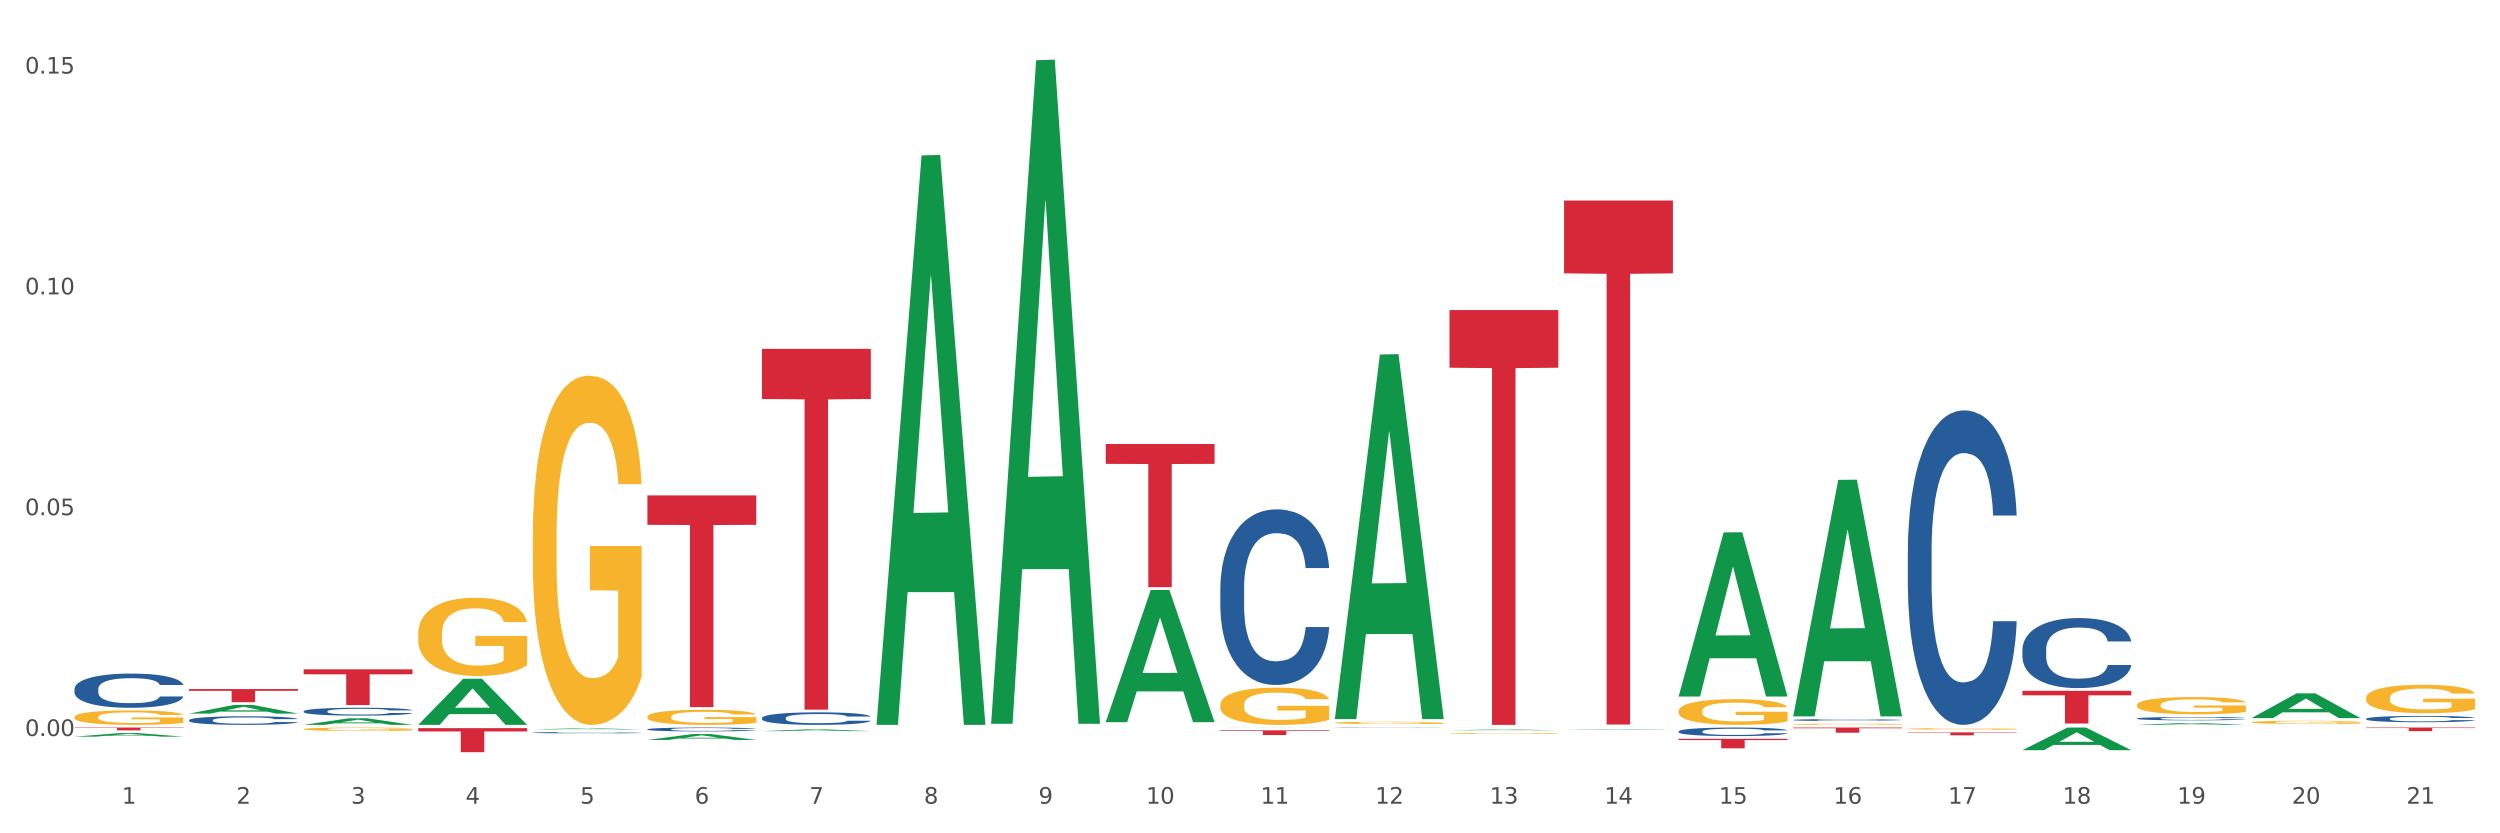
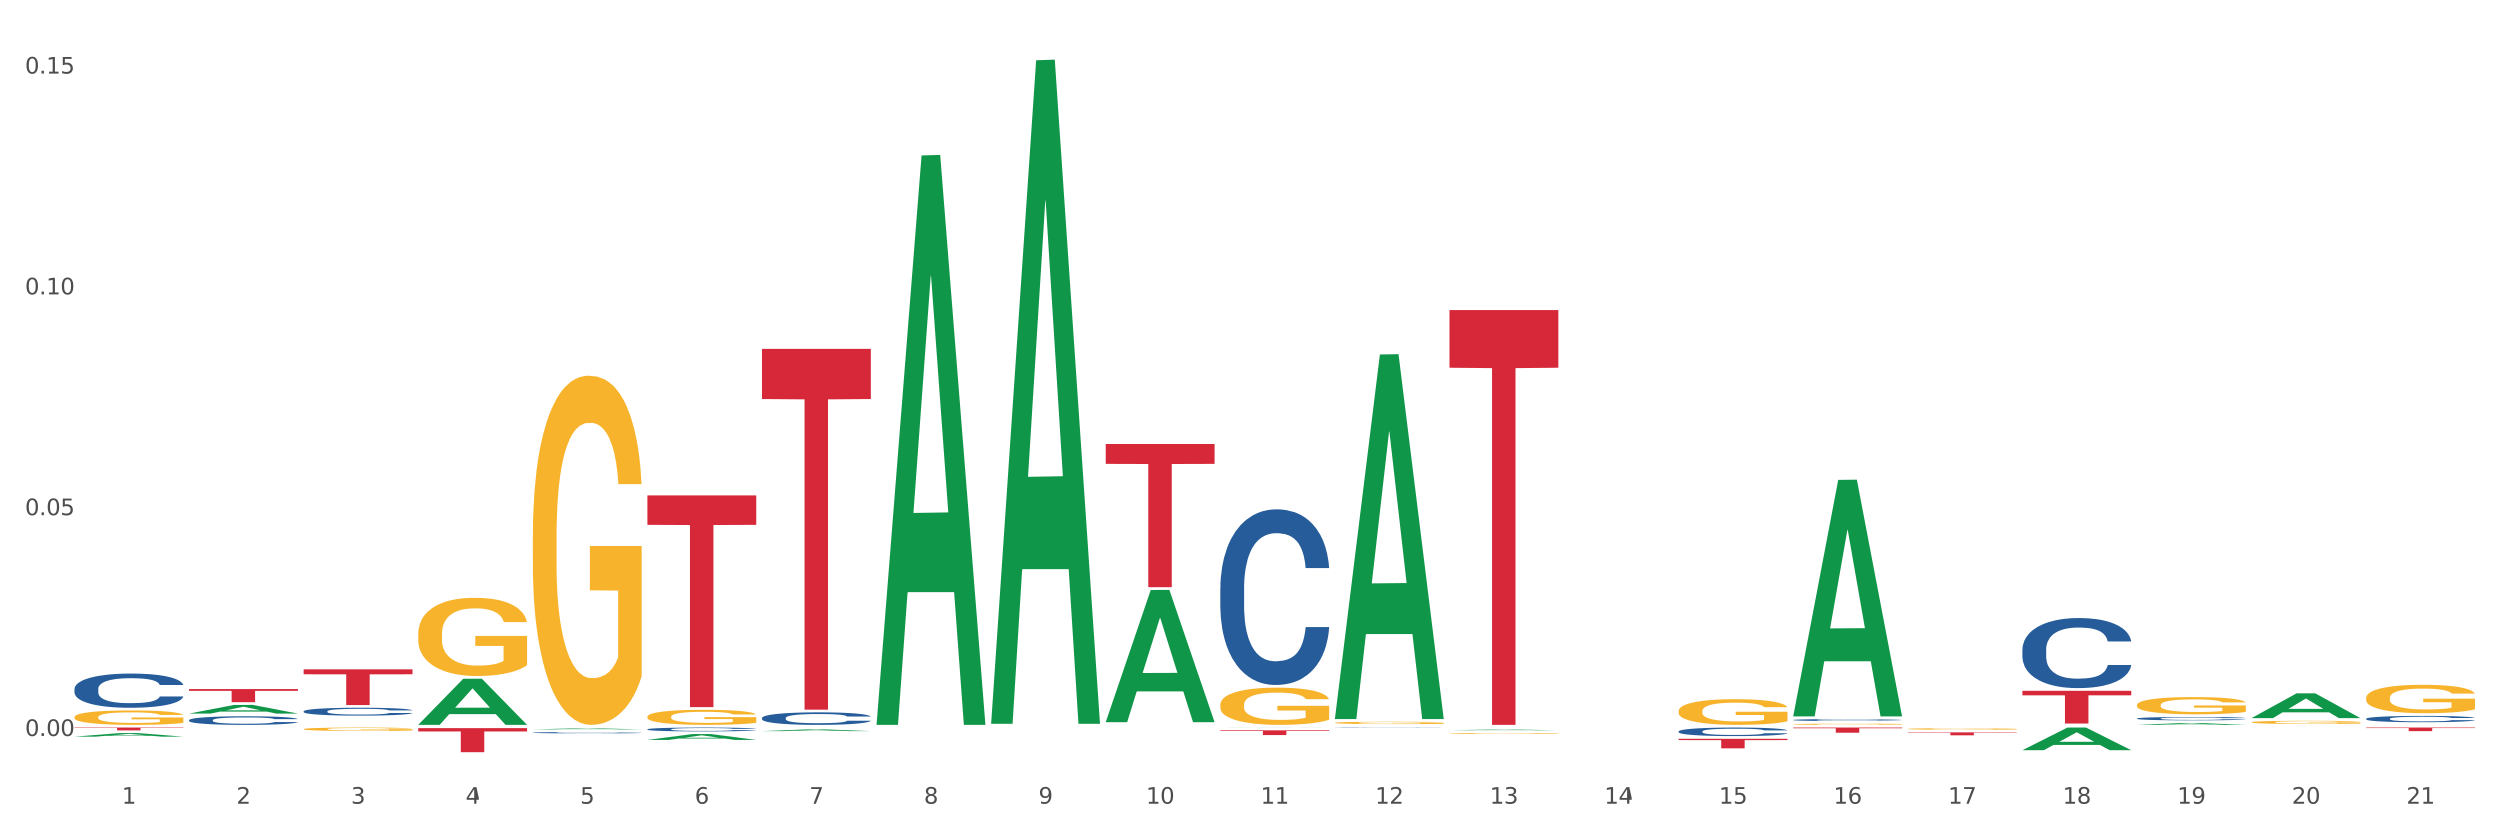
<svg xmlns="http://www.w3.org/2000/svg" xmlns:xlink="http://www.w3.org/1999/xlink" width="1080pt" height="360pt" viewBox="0 0 1080 360" version="1.1">
  <rect x="0" y="0" width="1080" height="360" fill="#333333" stroke="none" />
  <defs>
    <style type="text/css">*{stroke-linejoin: round; stroke-linecap: butt}</style>
  </defs>
  <g id="figure_1">
    <g id="patch_1">
      <path d="M 0 360  L 1080 360  L 1080 0  L 0 0  z " style="fill: #ffffff; stroke: #ffffff; stroke-linejoin: miter" />
    </g>
    <g id="axes_1">
      <g id="matplotlib.axis_1">
        <g id="xtick_1">
          <g id="text_1">
            <g style="fill: #4d4d4d" transform="translate(52.633 347.204) scale(0.096 -0.096)">
              <defs>
                <path id="DejaVuSans-31" d="M 794 531  L 1825 531  L 1825 4091  L 703 3866  L 703 4441  L 1819 4666  L 2450 4666  L 2450 531  L 3481 531  L 3481 0  L 794 0  L 794 531  z " transform="scale(0.016)" />
              </defs>
              <use xlink:href="#DejaVuSans-31" />
            </g>
          </g>
        </g>
        <g id="xtick_2">
          <g id="text_2">
            <g style="fill: #4d4d4d" transform="translate(102.133 347.204) scale(0.096 -0.096)">
              <defs>
                <path id="DejaVuSans-32" d="M 1228 531  L 3431 531  L 3431 0  L 469 0  L 469 531  Q 828 903 1448 1529  Q 2069 2156 2228 2338  Q 2531 2678 2651 2914  Q 2772 3150 2772 3378  Q 2772 3750 2511 3984  Q 2250 4219 1831 4219  Q 1534 4219 1204 4116  Q 875 4013 500 3803  L 500 4441  Q 881 4594 1212 4672  Q 1544 4750 1819 4750  Q 2544 4750 2975 4387  Q 3406 4025 3406 3419  Q 3406 3131 3298 2873  Q 3191 2616 2906 2266  Q 2828 2175 2409 1742  Q 1991 1309 1228 531  z " transform="scale(0.016)" />
              </defs>
              <use xlink:href="#DejaVuSans-32" />
            </g>
          </g>
        </g>
        <g id="xtick_3">
          <g id="text_3">
            <g style="fill: #4d4d4d" transform="translate(151.633 347.204) scale(0.096 -0.096)">
              <defs>
                <path id="DejaVuSans-33" d="M 2597 2516  Q 3050 2419 3304 2112  Q 3559 1806 3559 1356  Q 3559 666 3084 287  Q 2609 -91 1734 -91  Q 1441 -91 1130 -33  Q 819 25 488 141  L 488 750  Q 750 597 1062 519  Q 1375 441 1716 441  Q 2309 441 2620 675  Q 2931 909 2931 1356  Q 2931 1769 2642 2001  Q 2353 2234 1838 2234  L 1294 2234  L 1294 2753  L 1863 2753  Q 2328 2753 2575 2939  Q 2822 3125 2822 3475  Q 2822 3834 2567 4026  Q 2313 4219 1838 4219  Q 1578 4219 1281 4162  Q 984 4106 628 3988  L 628 4550  Q 988 4650 1302 4700  Q 1616 4750 1894 4750  Q 2613 4750 3031 4423  Q 3450 4097 3450 3541  Q 3450 3153 3228 2886  Q 3006 2619 2597 2516  z " transform="scale(0.016)" />
              </defs>
              <use xlink:href="#DejaVuSans-33" />
            </g>
          </g>
        </g>
        <g id="xtick_4">
          <g id="text_4">
            <g style="fill: #4d4d4d" transform="translate(201.133 347.204) scale(0.096 -0.096)">
              <defs>
-                 <path id="DejaVuSans-34" d="M 2419 4116  L 825 1625  L 2419 1625  L 2419 4116  z M 2253 4666  L 3047 4666  L 3047 1625  L 3713 1625  L 3713 1100  L 3047 1100  L 3047 0  L 2419 0  L 2419 1100  L 313 1100  L 313 1709  L 2253 4666  z " transform="scale(0.016)" />
+                 <path id="DejaVuSans-34" d="M 2419 4116  L 825 1625  L 2419 1625  L 2419 4116  z M 2253 4666  L 3047 4666  L 3713 1625  L 3713 1100  L 3047 1100  L 3047 0  L 2419 0  L 2419 1100  L 313 1100  L 313 1709  L 2253 4666  z " transform="scale(0.016)" />
              </defs>
              <use xlink:href="#DejaVuSans-34" />
            </g>
          </g>
        </g>
        <g id="xtick_5">
          <g id="text_5">
            <g style="fill: #4d4d4d" transform="translate(250.633 347.204) scale(0.096 -0.096)">
              <defs>
                <path id="DejaVuSans-35" d="M 691 4666  L 3169 4666  L 3169 4134  L 1269 4134  L 1269 2991  Q 1406 3038 1543 3061  Q 1681 3084 1819 3084  Q 2600 3084 3056 2656  Q 3513 2228 3513 1497  Q 3513 744 3044 326  Q 2575 -91 1722 -91  Q 1428 -91 1123 -41  Q 819 9 494 109  L 494 744  Q 775 591 1075 516  Q 1375 441 1709 441  Q 2250 441 2565 725  Q 2881 1009 2881 1497  Q 2881 1984 2565 2268  Q 2250 2553 1709 2553  Q 1456 2553 1204 2497  Q 953 2441 691 2322  L 691 4666  z " transform="scale(0.016)" />
              </defs>
              <use xlink:href="#DejaVuSans-35" />
            </g>
          </g>
        </g>
        <g id="xtick_6">
          <g id="text_6">
            <g style="fill: #4d4d4d" transform="translate(300.134 347.204) scale(0.096 -0.096)">
              <defs>
                <path id="DejaVuSans-36" d="M 2113 2584  Q 1688 2584 1439 2293  Q 1191 2003 1191 1497  Q 1191 994 1439 701  Q 1688 409 2113 409  Q 2538 409 2786 701  Q 3034 994 3034 1497  Q 3034 2003 2786 2293  Q 2538 2584 2113 2584  z M 3366 4563  L 3366 3988  Q 3128 4100 2886 4159  Q 2644 4219 2406 4219  Q 1781 4219 1451 3797  Q 1122 3375 1075 2522  Q 1259 2794 1537 2939  Q 1816 3084 2150 3084  Q 2853 3084 3261 2657  Q 3669 2231 3669 1497  Q 3669 778 3244 343  Q 2819 -91 2113 -91  Q 1303 -91 875 529  Q 447 1150 447 2328  Q 447 3434 972 4092  Q 1497 4750 2381 4750  Q 2619 4750 2861 4703  Q 3103 4656 3366 4563  z " transform="scale(0.016)" />
              </defs>
              <use xlink:href="#DejaVuSans-36" />
            </g>
          </g>
        </g>
        <g id="xtick_7">
          <g id="text_7">
            <g style="fill: #4d4d4d" transform="translate(349.634 347.204) scale(0.096 -0.096)">
              <defs>
                <path id="DejaVuSans-37" d="M 525 4666  L 3525 4666  L 3525 4397  L 1831 0  L 1172 0  L 2766 4134  L 525 4134  L 525 4666  z " transform="scale(0.016)" />
              </defs>
              <use xlink:href="#DejaVuSans-37" />
            </g>
          </g>
        </g>
        <g id="xtick_8">
          <g id="text_8">
            <g style="fill: #4d4d4d" transform="translate(399.134 347.204) scale(0.096 -0.096)">
              <defs>
                <path id="DejaVuSans-38" d="M 2034 2216  Q 1584 2216 1326 1975  Q 1069 1734 1069 1313  Q 1069 891 1326 650  Q 1584 409 2034 409  Q 2484 409 2743 651  Q 3003 894 3003 1313  Q 3003 1734 2745 1975  Q 2488 2216 2034 2216  z M 1403 2484  Q 997 2584 770 2862  Q 544 3141 544 3541  Q 544 4100 942 4425  Q 1341 4750 2034 4750  Q 2731 4750 3128 4425  Q 3525 4100 3525 3541  Q 3525 3141 3298 2862  Q 3072 2584 2669 2484  Q 3125 2378 3379 2068  Q 3634 1759 3634 1313  Q 3634 634 3220 271  Q 2806 -91 2034 -91  Q 1263 -91 848 271  Q 434 634 434 1313  Q 434 1759 690 2068  Q 947 2378 1403 2484  z M 1172 3481  Q 1172 3119 1398 2916  Q 1625 2713 2034 2713  Q 2441 2713 2670 2916  Q 2900 3119 2900 3481  Q 2900 3844 2670 4047  Q 2441 4250 2034 4250  Q 1625 4250 1398 4047  Q 1172 3844 1172 3481  z " transform="scale(0.016)" />
              </defs>
              <use xlink:href="#DejaVuSans-38" />
            </g>
          </g>
        </g>
        <g id="xtick_9">
          <g id="text_9">
            <g style="fill: #4d4d4d" transform="translate(448.634 347.204) scale(0.096 -0.096)">
              <defs>
                <path id="DejaVuSans-39" d="M 703 97  L 703 672  Q 941 559 1184 500  Q 1428 441 1663 441  Q 2288 441 2617 861  Q 2947 1281 2994 2138  Q 2813 1869 2534 1725  Q 2256 1581 1919 1581  Q 1219 1581 811 2004  Q 403 2428 403 3163  Q 403 3881 828 4315  Q 1253 4750 1959 4750  Q 2769 4750 3195 4129  Q 3622 3509 3622 2328  Q 3622 1225 3098 567  Q 2575 -91 1691 -91  Q 1453 -91 1209 -44  Q 966 3 703 97  z M 1959 2075  Q 2384 2075 2632 2365  Q 2881 2656 2881 3163  Q 2881 3666 2632 3958  Q 2384 4250 1959 4250  Q 1534 4250 1286 3958  Q 1038 3666 1038 3163  Q 1038 2656 1286 2365  Q 1534 2075 1959 2075  z " transform="scale(0.016)" />
              </defs>
              <use xlink:href="#DejaVuSans-39" />
            </g>
          </g>
        </g>
        <g id="xtick_10">
          <g id="text_10">
            <g style="fill: #4d4d4d" transform="translate(495.079 347.204) scale(0.096 -0.096)">
              <defs>
                <path id="DejaVuSans-30" d="M 2034 4250  Q 1547 4250 1301 3770  Q 1056 3291 1056 2328  Q 1056 1369 1301 889  Q 1547 409 2034 409  Q 2525 409 2770 889  Q 3016 1369 3016 2328  Q 3016 3291 2770 3770  Q 2525 4250 2034 4250  z M 2034 4750  Q 2819 4750 3233 4129  Q 3647 3509 3647 2328  Q 3647 1150 3233 529  Q 2819 -91 2034 -91  Q 1250 -91 836 529  Q 422 1150 422 2328  Q 422 3509 836 4129  Q 1250 4750 2034 4750  z " transform="scale(0.016)" />
              </defs>
              <use xlink:href="#DejaVuSans-31" />
              <use xlink:href="#DejaVuSans-30" transform="translate(63.623 0)" />
            </g>
          </g>
        </g>
        <g id="xtick_11">
          <g id="text_11">
            <g style="fill: #4d4d4d" transform="translate(544.58 347.204) scale(0.096 -0.096)">
              <use xlink:href="#DejaVuSans-31" />
              <use xlink:href="#DejaVuSans-31" transform="translate(63.623 0)" />
            </g>
          </g>
        </g>
        <g id="xtick_12">
          <g id="text_12">
            <g style="fill: #4d4d4d" transform="translate(594.08 347.204) scale(0.096 -0.096)">
              <use xlink:href="#DejaVuSans-31" />
              <use xlink:href="#DejaVuSans-32" transform="translate(63.623 0)" />
            </g>
          </g>
        </g>
        <g id="xtick_13">
          <g id="text_13">
            <g style="fill: #4d4d4d" transform="translate(643.58 347.204) scale(0.096 -0.096)">
              <use xlink:href="#DejaVuSans-31" />
              <use xlink:href="#DejaVuSans-33" transform="translate(63.623 0)" />
            </g>
          </g>
        </g>
        <g id="xtick_14">
          <g id="text_14">
            <g style="fill: #4d4d4d" transform="translate(693.08 347.204) scale(0.096 -0.096)">
              <use xlink:href="#DejaVuSans-31" />
              <use xlink:href="#DejaVuSans-34" transform="translate(63.623 0)" />
            </g>
          </g>
        </g>
        <g id="xtick_15">
          <g id="text_15">
            <g style="fill: #4d4d4d" transform="translate(742.58 347.204) scale(0.096 -0.096)">
              <use xlink:href="#DejaVuSans-31" />
              <use xlink:href="#DejaVuSans-35" transform="translate(63.623 0)" />
            </g>
          </g>
        </g>
        <g id="xtick_16">
          <g id="text_16">
            <g style="fill: #4d4d4d" transform="translate(792.08 347.204) scale(0.096 -0.096)">
              <use xlink:href="#DejaVuSans-31" />
              <use xlink:href="#DejaVuSans-36" transform="translate(63.623 0)" />
            </g>
          </g>
        </g>
        <g id="xtick_17">
          <g id="text_17">
            <g style="fill: #4d4d4d" transform="translate(841.58 347.204) scale(0.096 -0.096)">
              <use xlink:href="#DejaVuSans-31" />
              <use xlink:href="#DejaVuSans-37" transform="translate(63.623 0)" />
            </g>
          </g>
        </g>
        <g id="xtick_18">
          <g id="text_18">
            <g style="fill: #4d4d4d" transform="translate(891.08 347.204) scale(0.096 -0.096)">
              <use xlink:href="#DejaVuSans-31" />
              <use xlink:href="#DejaVuSans-38" transform="translate(63.623 0)" />
            </g>
          </g>
        </g>
        <g id="xtick_19">
          <g id="text_19">
            <g style="fill: #4d4d4d" transform="translate(940.58 347.204) scale(0.096 -0.096)">
              <use xlink:href="#DejaVuSans-31" />
              <use xlink:href="#DejaVuSans-39" transform="translate(63.623 0)" />
            </g>
          </g>
        </g>
        <g id="xtick_20">
          <g id="text_20">
            <g style="fill: #4d4d4d" transform="translate(990.08 347.204) scale(0.096 -0.096)">
              <use xlink:href="#DejaVuSans-32" />
              <use xlink:href="#DejaVuSans-30" transform="translate(63.623 0)" />
            </g>
          </g>
        </g>
        <g id="xtick_21">
          <g id="text_21">
            <g style="fill: #4d4d4d" transform="translate(1039.58 347.204) scale(0.096 -0.096)">
              <use xlink:href="#DejaVuSans-32" />
              <use xlink:href="#DejaVuSans-31" transform="translate(63.623 0)" />
            </g>
          </g>
        </g>
        <g id="xtick_22" />
        <g id="xtick_23" />
        <g id="xtick_24" />
        <g id="xtick_25" />
        <g id="xtick_26" />
        <g id="xtick_27" />
        <g id="xtick_28" />
        <g id="xtick_29" />
        <g id="xtick_30" />
        <g id="xtick_31" />
        <g id="xtick_32" />
        <g id="xtick_33" />
        <g id="xtick_34" />
        <g id="xtick_35" />
        <g id="xtick_36" />
        <g id="xtick_37" />
        <g id="xtick_38" />
        <g id="xtick_39" />
        <g id="xtick_40" />
        <g id="xtick_41" />
      </g>
      <g id="matplotlib.axis_2">
        <g id="ytick_1">
          <g id="text_22">
            <g style="fill: #4d4d4d" transform="translate(10.8 317.948) scale(0.096 -0.096)">
              <defs>
                <path id="DejaVuSans-2e" d="M 684 794  L 1344 794  L 1344 0  L 684 0  L 684 794  z " transform="scale(0.016)" />
              </defs>
              <use xlink:href="#DejaVuSans-30" />
              <use xlink:href="#DejaVuSans-2e" transform="translate(63.623 0)" />
              <use xlink:href="#DejaVuSans-30" transform="translate(95.41 0)" />
              <use xlink:href="#DejaVuSans-30" transform="translate(159.033 0)" />
            </g>
          </g>
        </g>
        <g id="ytick_2">
          <g id="text_23">
            <g style="fill: #4d4d4d" transform="translate(10.8 222.559) scale(0.096 -0.096)">
              <use xlink:href="#DejaVuSans-30" />
              <use xlink:href="#DejaVuSans-2e" transform="translate(63.623 0)" />
              <use xlink:href="#DejaVuSans-30" transform="translate(95.41 0)" />
              <use xlink:href="#DejaVuSans-35" transform="translate(159.033 0)" />
            </g>
          </g>
        </g>
        <g id="ytick_3">
          <g id="text_24">
            <g style="fill: #4d4d4d" transform="translate(10.8 127.171) scale(0.096 -0.096)">
              <use xlink:href="#DejaVuSans-30" />
              <use xlink:href="#DejaVuSans-2e" transform="translate(63.623 0)" />
              <use xlink:href="#DejaVuSans-31" transform="translate(95.41 0)" />
              <use xlink:href="#DejaVuSans-30" transform="translate(159.033 0)" />
            </g>
          </g>
        </g>
        <g id="ytick_4">
          <g id="text_25">
            <g style="fill: #4d4d4d" transform="translate(10.8 31.783) scale(0.096 -0.096)">
              <use xlink:href="#DejaVuSans-30" />
              <use xlink:href="#DejaVuSans-2e" transform="translate(63.623 0)" />
              <use xlink:href="#DejaVuSans-31" transform="translate(95.41 0)" />
              <use xlink:href="#DejaVuSans-35" transform="translate(159.033 0)" />
            </g>
          </g>
        </g>
        <g id="ytick_5" />
        <g id="ytick_6" />
        <g id="ytick_7" />
      </g>
      <g id="PolyCollection_1">
        <path d="M 32.175 318.231  L 32.223 318.229  L 51.615 316.699  L 59.663 316.698  L 79.2 318.234  L 69.892 318.234  L 65.674 317.876  L 45.652 317.876  L 45.507 317.882  L 41.435 318.234  L 32.175 318.234  L 32.175 318.231  L 48.173 317.663  L 63.153 317.661  L 55.736 317.025  L 55.639 317.022  L 55.542 317.027  L 48.125 317.661  L 48.173 317.663  L 32.175 318.231  z " clip-path="url(#p58ce540cd2)" style="fill: #109648" />
        <path d="M 81.675 308.267  L 81.723 308.264  L 101.115 304.519  L 109.163 304.516  L 128.7 308.274  L 119.392 308.274  L 115.174 307.399  L 95.152 307.399  L 95.007 307.413  L 90.935 308.274  L 81.675 308.274  L 81.675 308.267  L 97.673 306.877  L 112.653 306.873  L 105.236 305.317  L 105.139 305.31  L 105.042 305.32  L 97.625 306.873  L 97.673 306.877  L 81.675 308.267  z " clip-path="url(#p58ce540cd2)" style="fill: #109648" />
-         <path d="M 131.175 313.141  L 131.223 313.138  L 150.615 310.307  L 158.663 310.304  L 178.2 313.146  L 168.892 313.146  L 164.674 312.484  L 144.652 312.484  L 144.507 312.495  L 140.435 313.146  L 131.175 313.146  L 131.175 313.141  L 147.173 312.089  L 162.153 312.087  L 154.736 310.91  L 154.639 310.904  L 154.542 310.912  L 147.125 312.087  L 147.173 312.089  L 131.175 313.141  z " clip-path="url(#p58ce540cd2)" style="fill: #109648" />
        <path d="M 428.175 312.137  L 428.223 311.868  L 447.615 26.029  L 455.663 25.759  L 475.2 312.676  L 465.892 312.676  L 461.674 245.864  L 441.652 245.864  L 441.507 246.941  L 437.435 312.676  L 428.175 312.676  L 428.175 312.137  L 444.173 205.992  L 459.153 205.722  L 451.736 86.915  L 451.639 86.376  L 451.542 87.184  L 444.125 205.722  L 444.173 205.992  L 428.175 312.137  z " clip-path="url(#p58ce540cd2)" style="fill: #109648" />
        <path d="M 378.675 312.684  L 378.723 312.453  L 398.115 67.154  L 406.163 66.922  L 425.7 313.146  L 416.392 313.146  L 412.174 255.81  L 392.152 255.81  L 392.007 256.734  L 387.935 313.146  L 378.675 313.146  L 378.675 312.684  L 394.673 221.593  L 409.653 221.361  L 402.236 119.404  L 402.139 118.942  L 402.042 119.635  L 394.625 221.361  L 394.673 221.593  L 378.675 312.684  z " clip-path="url(#p58ce540cd2)" style="fill: #109648" />
        <path d="M 329.175 315.849  L 329.223 315.848  L 348.615 315.1  L 356.663 315.1  L 376.2 315.85  L 366.892 315.85  L 362.674 315.675  L 342.652 315.675  L 342.507 315.678  L 338.435 315.85  L 329.175 315.85  L 329.175 315.849  L 345.173 315.571  L 360.153 315.57  L 352.736 315.26  L 352.639 315.258  L 352.542 315.26  L 345.125 315.57  L 345.173 315.571  L 329.175 315.849  z " clip-path="url(#p58ce540cd2)" style="fill: #109648" />
        <path d="M 279.675 319.634  L 279.723 319.632  L 299.115 317.127  L 307.163 317.124  L 326.7 319.639  L 317.392 319.639  L 313.174 319.053  L 293.152 319.053  L 293.007 319.063  L 288.935 319.639  L 279.675 319.639  L 279.675 319.634  L 295.673 318.704  L 310.653 318.702  L 303.236 317.66  L 303.139 317.656  L 303.042 317.663  L 295.625 318.702  L 295.673 318.704  L 279.675 319.634  z " clip-path="url(#p58ce540cd2)" style="fill: #109648" />
        <path d="M 230.175 315.099  L 230.223 315.099  L 249.615 314.628  L 257.663 314.628  L 277.2 315.1  L 267.892 315.1  L 263.674 314.99  L 243.652 314.99  L 243.507 314.992  L 239.435 315.1  L 230.175 315.1  L 230.175 315.099  L 246.173 314.925  L 261.153 314.924  L 253.736 314.728  L 253.639 314.727  L 253.542 314.729  L 246.125 314.924  L 246.173 314.925  L 230.175 315.099  z " clip-path="url(#p58ce540cd2)" style="fill: #109648" />
        <path d="M 32.175 314.3  L 79.2 314.3  L 79.2 314.473  L 60.702 314.474  L 60.702 315.543  L 50.562 315.543  L 50.562 314.474  L 32.175 314.473  L 32.175 314.302  L 32.175 314.3  z " clip-path="url(#p58ce540cd2)" style="fill: #d62839" />
        <path d="M 81.675 297.668  L 128.7 297.668  L 128.7 298.459  L 110.202 298.465  L 110.202 303.361  L 100.062 303.361  L 100.062 298.465  L 81.675 298.459  L 81.675 297.674  L 81.675 297.668  z " clip-path="url(#p58ce540cd2)" style="fill: #d62839" />
        <path d="M 477.675 311.88  L 477.723 311.826  L 497.115 254.882  L 505.163 254.829  L 524.7 311.987  L 515.392 311.987  L 511.174 298.677  L 491.152 298.677  L 491.007 298.892  L 486.935 311.987  L 477.675 311.987  L 477.675 311.88  L 493.673 290.734  L 508.653 290.68  L 501.236 267.012  L 501.139 266.904  L 501.042 267.065  L 493.625 290.68  L 493.673 290.734  L 477.675 311.88  z " clip-path="url(#p58ce540cd2)" style="fill: #109648" />
        <path d="M 873.675 298.418  L 920.7 298.418  L 920.7 300.384  L 902.202 300.397  L 902.202 312.567  L 892.062 312.567  L 892.062 300.397  L 873.675 300.384  L 873.675 298.431  L 873.675 298.418  z " clip-path="url(#p58ce540cd2)" style="fill: #d62839" />
        <path d="M 477.675 191.794  L 524.7 191.794  L 524.7 200.393  L 506.202 200.451  L 506.202 253.675  L 496.062 253.675  L 496.062 200.451  L 477.675 200.393  L 477.675 191.852  L 477.675 191.794  z " clip-path="url(#p58ce540cd2)" style="fill: #d62839" />
        <path d="M 527.175 315.499  L 574.2 315.499  L 574.2 315.786  L 555.702 315.787  L 555.702 317.561  L 545.562 317.561  L 545.562 315.787  L 527.175 315.786  L 527.175 315.501  L 527.175 315.499  z " clip-path="url(#p58ce540cd2)" style="fill: #d62839" />
        <path d="M 626.175 133.959  L 673.2 133.959  L 673.2 158.86  L 654.702 159.029  L 654.702 313.146  L 644.562 313.146  L 644.562 159.029  L 626.175 158.86  L 626.175 134.128  L 626.175 133.959  z " clip-path="url(#p58ce540cd2)" style="fill: #d62839" />
        <path d="M 329.175 150.72  L 376.2 150.72  L 376.2 172.379  L 357.702 172.526  L 357.702 306.579  L 347.562 306.579  L 347.562 172.526  L 329.175 172.379  L 329.175 150.866  L 329.175 150.72  z " clip-path="url(#p58ce540cd2)" style="fill: #d62839" />
-         <path d="M 725.175 300.771  L 725.223 300.704  L 744.615 229.993  L 752.663 229.926  L 772.2 300.904  L 762.892 300.904  L 758.674 284.376  L 738.652 284.376  L 738.507 284.642  L 734.435 300.904  L 725.175 300.904  L 725.175 300.771  L 741.173 274.512  L 756.153 274.445  L 748.736 245.055  L 748.639 244.921  L 748.542 245.121  L 741.125 274.445  L 741.173 274.512  L 725.175 300.771  z " clip-path="url(#p58ce540cd2)" style="fill: #109648" />
        <path d="M 131.175 289.15  L 178.2 289.15  L 178.2 291.295  L 159.702 291.31  L 159.702 304.59  L 149.562 304.59  L 149.562 291.31  L 131.175 291.295  L 131.175 289.164  L 131.175 289.15  z " clip-path="url(#p58ce540cd2)" style="fill: #d62839" />
        <path d="M 180.675 314.55  L 227.7 314.55  L 227.7 315.995  L 209.202 316.005  L 209.202 324.95  L 199.062 324.95  L 199.062 316.005  L 180.675 315.995  L 180.675 314.56  L 180.675 314.55  z " clip-path="url(#p58ce540cd2)" style="fill: #d62839" />
        <path d="M 279.675 214.021  L 326.7 214.021  L 326.7 226.73  L 308.202 226.816  L 308.202 305.479  L 298.062 305.479  L 298.062 226.816  L 279.675 226.73  L 279.675 214.107  L 279.675 214.021  z " clip-path="url(#p58ce540cd2)" style="fill: #d62839" />
-         <path d="M 675.675 315.361  L 675.723 315.361  L 695.115 315.113  L 703.163 315.113  L 722.7 315.362  L 713.392 315.362  L 709.174 315.304  L 689.152 315.304  L 689.007 315.305  L 684.935 315.362  L 675.675 315.362  L 675.675 315.361  L 691.673 315.269  L 706.653 315.269  L 699.236 315.166  L 699.139 315.165  L 699.042 315.166  L 691.625 315.269  L 691.673 315.269  L 675.675 315.361  z " clip-path="url(#p58ce540cd2)" style="fill: #109648" />
        <path d="M 626.175 315.486  L 626.223 315.486  L 645.615 315.134  L 653.663 315.134  L 673.2 315.487  L 663.892 315.487  L 659.674 315.405  L 639.652 315.405  L 639.507 315.406  L 635.435 315.487  L 626.175 315.487  L 626.175 315.486  L 642.173 315.356  L 657.153 315.355  L 649.736 315.209  L 649.639 315.208  L 649.542 315.209  L 642.125 315.355  L 642.173 315.356  L 626.175 315.486  z " clip-path="url(#p58ce540cd2)" style="fill: #109648" />
        <path d="M 576.675 310.346  L 576.723 310.198  L 596.115 153.138  L 604.163 152.99  L 623.7 310.642  L 614.392 310.642  L 610.174 273.931  L 590.152 273.931  L 590.007 274.523  L 585.935 310.642  L 576.675 310.642  L 576.675 310.346  L 592.673 252.022  L 607.653 251.874  L 600.236 186.593  L 600.139 186.297  L 600.042 186.741  L 592.625 251.874  L 592.673 252.022  L 576.675 310.346  z " clip-path="url(#p58ce540cd2)" style="fill: #109648" />
        <path d="M 527.175 314.345  L 527.223 314.345  L 546.615 314.3  L 554.663 314.3  L 574.2 314.345  L 564.892 314.345  L 560.674 314.334  L 540.652 314.334  L 540.507 314.335  L 536.435 314.345  L 527.175 314.345  L 527.175 314.345  L 543.173 314.328  L 558.153 314.328  L 550.736 314.31  L 550.639 314.31  L 550.542 314.31  L 543.125 314.328  L 543.173 314.328  L 527.175 314.345  z " clip-path="url(#p58ce540cd2)" style="fill: #109648" />
        <path d="M 725.175 319.149  L 772.2 319.149  L 772.2 319.723  L 753.702 319.727  L 753.702 323.28  L 743.562 323.28  L 743.562 319.727  L 725.175 319.723  L 725.175 319.153  L 725.175 319.149  z " clip-path="url(#p58ce540cd2)" style="fill: #d62839" />
        <path d="M 774.675 314.3  L 821.7 314.3  L 821.7 314.612  L 803.202 314.614  L 803.202 316.544  L 793.062 316.544  L 793.062 314.614  L 774.675 314.612  L 774.675 314.303  L 774.675 314.3  z " clip-path="url(#p58ce540cd2)" style="fill: #d62839" />
        <path d="M 824.175 316.384  L 871.2 316.384  L 871.2 316.561  L 852.702 316.562  L 852.702 317.656  L 842.562 317.656  L 842.562 316.562  L 824.175 316.561  L 824.175 316.385  L 824.175 316.384  z " clip-path="url(#p58ce540cd2)" style="fill: #d62839" />
-         <path d="M 675.675 86.636  L 722.7 86.636  L 722.7 118.091  L 704.202 118.303  L 704.202 312.985  L 694.062 312.985  L 694.062 118.303  L 675.675 118.091  L 675.675 86.848  L 675.675 86.636  z " clip-path="url(#p58ce540cd2)" style="fill: #d62839" />
        <path d="M 527.175 304.497  L 527.231 304.482  L 527.231 303.954  L 527.342 303.498  L 527.897 302.397  L 528.73 301.487  L 529.34 301.002  L 529.951 300.605  L 530.673 300.209  L 531.561 299.798  L 533.171 299.196  L 534.17 298.887  L 535.392 298.564  L 537.613 298.094  L 539.223 297.83  L 540.888 297.61  L 543.609 297.345  L 545.385 297.228  L 547.273 297.14  L 549.549 297.081  L 551.27 297.066  L 555.046 297.11  L 558.266 297.243  L 559.82 297.345  L 561.819 297.522  L 562.874 297.639  L 564.595 297.874  L 566.372 298.182  L 567.593 298.447  L 569.425 298.946  L 570.813 299.445  L 572.09 300.062  L 572.756 300.488  L 573.256 300.884  L 573.7 301.34  L 574.144 302.059  L 564.151 302.059  L 563.762 301.545  L 563.152 301.061  L 562.263 300.591  L 561.486 300.297  L 560.154 299.93  L 558.932 299.695  L 557.655 299.519  L 556.101 299.372  L 554.879 299.298  L 553.158 299.24  L 549.771 299.254  L 547.495 299.372  L 545.941 299.519  L 544.941 299.651  L 544.053 299.798  L 543.054 300.003  L 541.888 300.312  L 541.055 300.591  L 540.222 300.943  L 539.556 301.296  L 538.945 301.707  L 538.445 302.147  L 538.057 302.603  L 537.724 303.161  L 537.446 304.086  L 537.446 306.098  L 537.557 306.553  L 537.835 307.155  L 538.168 307.61  L 538.723 308.153  L 539.223 308.521  L 540.167 309.049  L 541.221 309.49  L 542.054 309.769  L 542.887 310.004  L 544.331 310.327  L 545.941 310.591  L 547.329 310.753  L 549.216 310.899  L 550.493 310.958  L 551.604 310.988  L 554.324 310.988  L 556.267 310.944  L 558.432 310.841  L 560.098 310.709  L 561.486 310.547  L 563.041 310.283  L 564.04 310.033  L 564.04 306.964  L 551.826 306.949  L 551.826 304.908  L 574.2 304.908  L 574.2 310.899  L 573.256 311.208  L 572.201 311.487  L 571.091 311.737  L 569.425 312.045  L 567.427 312.339  L 565.65 312.544  L 563.762 312.72  L 561.542 312.882  L 558.655 313.029  L 556.878 313.088  L 554.657 313.132  L 552.048 313.146  L 549.771 313.117  L 547.551 313.043  L 545.219 312.911  L 542.943 312.72  L 541.221 312.529  L 539.5 312.295  L 537.668 311.986  L 536.225 311.692  L 535.114 311.428  L 533.893 311.09  L 532.56 310.65  L 531.561 310.253  L 530.673 309.842  L 529.729 309.314  L 529.063 308.858  L 528.396 308.286  L 528.008 307.86  L 527.564 307.199  L 527.231 306.274  L 527.175 304.497  z " clip-path="url(#p58ce540cd2)" style="fill: #f7b32b" />
        <path d="M 576.675 312.262  L 576.731 312.261  L 576.731 312.228  L 576.842 312.199  L 577.397 312.13  L 578.23 312.073  L 578.84 312.043  L 579.451 312.018  L 580.173 311.993  L 581.061 311.967  L 582.671 311.93  L 583.67 311.91  L 584.892 311.89  L 587.113 311.861  L 588.723 311.844  L 590.388 311.83  L 593.109 311.814  L 594.885 311.806  L 596.773 311.801  L 599.049 311.797  L 600.77 311.796  L 604.546 311.799  L 607.766 311.807  L 609.32 311.814  L 611.319 311.825  L 612.374 311.832  L 614.095 311.847  L 615.872 311.866  L 617.093 311.883  L 618.925 311.914  L 620.313 311.945  L 621.59 311.984  L 622.256 312.011  L 622.756 312.036  L 623.2 312.064  L 623.644 312.109  L 613.651 312.109  L 613.262 312.077  L 612.652 312.047  L 611.763 312.017  L 610.986 311.999  L 609.654 311.976  L 608.432 311.961  L 607.155 311.95  L 605.601 311.941  L 604.379 311.936  L 602.658 311.932  L 599.271 311.933  L 596.995 311.941  L 595.441 311.95  L 594.441 311.958  L 593.553 311.967  L 592.554 311.98  L 591.388 312  L 590.555 312.017  L 589.722 312.039  L 589.056 312.061  L 588.445 312.087  L 587.945 312.115  L 587.557 312.143  L 587.224 312.178  L 586.946 312.236  L 586.946 312.362  L 587.057 312.391  L 587.335 312.429  L 587.668 312.457  L 588.223 312.491  L 588.723 312.514  L 589.667 312.547  L 590.721 312.575  L 591.554 312.592  L 592.387 312.607  L 593.831 312.627  L 595.441 312.644  L 596.829 312.654  L 598.716 312.663  L 599.993 312.667  L 601.104 312.669  L 603.824 312.669  L 605.767 312.666  L 607.932 312.66  L 609.598 312.651  L 610.986 312.641  L 612.541 312.625  L 613.54 312.609  L 613.54 312.417  L 601.326 312.416  L 601.326 312.288  L 623.7 312.288  L 623.7 312.663  L 622.756 312.683  L 621.701 312.7  L 620.591 312.716  L 618.925 312.735  L 616.927 312.753  L 615.15 312.766  L 613.262 312.777  L 611.042 312.787  L 608.155 312.797  L 606.378 312.8  L 604.157 312.803  L 601.548 312.804  L 599.271 312.802  L 597.051 312.798  L 594.719 312.789  L 592.443 312.777  L 590.721 312.765  L 589 312.751  L 587.168 312.731  L 585.725 312.713  L 584.614 312.696  L 583.393 312.675  L 582.06 312.648  L 581.061 312.623  L 580.173 312.597  L 579.229 312.564  L 578.563 312.535  L 577.896 312.499  L 577.508 312.473  L 577.064 312.431  L 576.731 312.373  L 576.675 312.262  z " clip-path="url(#p58ce540cd2)" style="fill: #f7b32b" />
        <path d="M 1022.175 301.511  L 1022.231 301.5  L 1022.231 301.096  L 1022.342 300.748  L 1022.897 299.907  L 1023.73 299.212  L 1024.34 298.842  L 1024.951 298.539  L 1025.673 298.236  L 1026.561 297.922  L 1028.171 297.462  L 1029.17 297.227  L 1030.392 296.98  L 1032.613 296.621  L 1034.223 296.419  L 1035.888 296.251  L 1038.609 296.049  L 1040.385 295.96  L 1042.273 295.892  L 1044.549 295.848  L 1046.27 295.836  L 1050.046 295.87  L 1053.266 295.971  L 1054.82 296.049  L 1056.819 296.184  L 1057.874 296.274  L 1059.595 296.453  L 1061.372 296.689  L 1062.593 296.89  L 1064.425 297.272  L 1065.813 297.653  L 1067.09 298.124  L 1067.756 298.449  L 1068.256 298.752  L 1068.7 299.1  L 1069.144 299.649  L 1059.151 299.649  L 1058.762 299.257  L 1058.152 298.887  L 1057.263 298.528  L 1056.486 298.303  L 1055.154 298.023  L 1053.932 297.844  L 1052.655 297.709  L 1051.101 297.597  L 1049.879 297.541  L 1048.158 297.496  L 1044.771 297.507  L 1042.495 297.597  L 1040.941 297.709  L 1039.941 297.81  L 1039.053 297.922  L 1038.054 298.079  L 1036.888 298.315  L 1036.055 298.528  L 1035.222 298.797  L 1034.556 299.066  L 1033.945 299.38  L 1033.445 299.716  L 1033.057 300.064  L 1032.724 300.49  L 1032.446 301.197  L 1032.446 302.733  L 1032.557 303.081  L 1032.835 303.541  L 1033.168 303.888  L 1033.723 304.303  L 1034.223 304.583  L 1035.167 304.987  L 1036.221 305.324  L 1037.054 305.537  L 1037.887 305.716  L 1039.331 305.963  L 1040.941 306.165  L 1042.329 306.288  L 1044.216 306.4  L 1045.493 306.445  L 1046.604 306.467  L 1049.324 306.467  L 1051.267 306.434  L 1053.432 306.355  L 1055.098 306.254  L 1056.486 306.131  L 1058.041 305.929  L 1059.04 305.739  L 1059.04 303.395  L 1046.826 303.384  L 1046.826 301.825  L 1069.2 301.825  L 1069.2 306.4  L 1068.256 306.636  L 1067.201 306.849  L 1066.091 307.039  L 1064.425 307.275  L 1062.427 307.499  L 1060.65 307.656  L 1058.762 307.791  L 1056.542 307.914  L 1053.655 308.026  L 1051.878 308.071  L 1049.657 308.105  L 1047.048 308.116  L 1044.771 308.094  L 1042.551 308.037  L 1040.219 307.937  L 1037.943 307.791  L 1036.221 307.645  L 1034.5 307.466  L 1032.668 307.23  L 1031.225 307.006  L 1030.114 306.804  L 1028.893 306.546  L 1027.56 306.21  L 1026.561 305.907  L 1025.673 305.593  L 1024.729 305.189  L 1024.063 304.841  L 1023.396 304.404  L 1023.008 304.079  L 1022.564 303.574  L 1022.231 302.868  L 1022.175 301.511  z " clip-path="url(#p58ce540cd2)" style="fill: #f7b32b" />
        <path d="M 972.675 312.011  L 972.731 312.01  L 972.731 311.964  L 972.842 311.926  L 973.397 311.831  L 974.23 311.754  L 974.84 311.712  L 975.451 311.678  L 976.173 311.644  L 977.061 311.609  L 978.671 311.558  L 979.67 311.531  L 980.892 311.504  L 983.113 311.464  L 984.723 311.441  L 986.388 311.422  L 989.109 311.4  L 990.885 311.39  L 992.773 311.382  L 995.049 311.377  L 996.77 311.376  L 1000.546 311.38  L 1003.766 311.391  L 1005.32 311.4  L 1007.319 311.415  L 1008.374 311.425  L 1010.095 311.445  L 1011.872 311.471  L 1013.093 311.494  L 1014.925 311.536  L 1016.313 311.579  L 1017.59 311.632  L 1018.256 311.668  L 1018.756 311.702  L 1019.2 311.741  L 1019.644 311.803  L 1009.651 311.803  L 1009.262 311.759  L 1008.652 311.717  L 1007.763 311.677  L 1006.986 311.652  L 1005.654 311.621  L 1004.432 311.6  L 1003.155 311.585  L 1001.601 311.573  L 1000.379 311.567  L 998.658 311.562  L 995.271 311.563  L 992.995 311.573  L 991.441 311.585  L 990.441 311.597  L 989.553 311.609  L 988.554 311.627  L 987.388 311.653  L 986.555 311.677  L 985.722 311.707  L 985.056 311.737  L 984.445 311.772  L 983.945 311.81  L 983.557 311.849  L 983.224 311.897  L 982.946 311.976  L 982.946 312.148  L 983.057 312.187  L 983.335 312.238  L 983.668 312.277  L 984.223 312.323  L 984.723 312.355  L 985.667 312.4  L 986.721 312.438  L 987.554 312.462  L 988.387 312.482  L 989.831 312.509  L 991.441 312.532  L 992.829 312.546  L 994.716 312.558  L 995.993 312.563  L 997.104 312.566  L 999.824 312.566  L 1001.767 312.562  L 1003.932 312.553  L 1005.598 312.542  L 1006.986 312.528  L 1008.541 312.505  L 1009.54 312.484  L 1009.54 312.222  L 997.326 312.221  L 997.326 312.046  L 1019.7 312.046  L 1019.7 312.558  L 1018.756 312.585  L 1017.701 312.608  L 1016.591 312.63  L 1014.925 312.656  L 1012.927 312.681  L 1011.15 312.699  L 1009.262 312.714  L 1007.042 312.728  L 1004.155 312.74  L 1002.378 312.745  L 1000.157 312.749  L 997.548 312.75  L 995.271 312.748  L 993.051 312.741  L 990.719 312.73  L 988.443 312.714  L 986.721 312.698  L 985 312.677  L 983.168 312.651  L 981.725 312.626  L 980.614 312.603  L 979.393 312.575  L 978.06 312.537  L 977.061 312.503  L 976.173 312.468  L 975.229 312.423  L 974.563 312.384  L 973.896 312.335  L 973.508 312.298  L 973.064 312.242  L 972.731 312.163  L 972.675 312.011  z " clip-path="url(#p58ce540cd2)" style="fill: #f7b32b" />
        <path d="M 279.675 309.643  L 279.731 309.637  L 279.731 309.423  L 279.842 309.239  L 280.397 308.793  L 281.23 308.424  L 281.84 308.228  L 282.451 308.067  L 283.173 307.906  L 284.061 307.74  L 285.671 307.496  L 286.67 307.371  L 287.892 307.24  L 290.113 307.05  L 291.723 306.943  L 293.388 306.854  L 296.109 306.747  L 297.885 306.699  L 299.773 306.663  L 302.049 306.639  L 303.77 306.634  L 307.546 306.651  L 310.766 306.705  L 312.32 306.747  L 314.319 306.818  L 315.374 306.865  L 317.095 306.961  L 318.872 307.086  L 320.093 307.193  L 321.925 307.395  L 323.313 307.597  L 324.59 307.847  L 325.256 308.019  L 325.756 308.18  L 326.2 308.364  L 326.644 308.656  L 316.651 308.656  L 316.262 308.448  L 315.652 308.251  L 314.763 308.061  L 313.986 307.942  L 312.654 307.793  L 311.432 307.698  L 310.155 307.627  L 308.601 307.567  L 307.379 307.538  L 305.658 307.514  L 302.271 307.52  L 299.995 307.567  L 298.441 307.627  L 297.441 307.68  L 296.553 307.74  L 295.554 307.823  L 294.388 307.948  L 293.555 308.061  L 292.722 308.204  L 292.056 308.346  L 291.445 308.513  L 290.945 308.691  L 290.557 308.876  L 290.224 309.102  L 289.946 309.477  L 289.946 310.291  L 290.057 310.476  L 290.335 310.72  L 290.668 310.904  L 291.223 311.124  L 291.723 311.273  L 292.667 311.487  L 293.721 311.665  L 294.554 311.778  L 295.387 311.873  L 296.831 312.004  L 298.441 312.111  L 299.829 312.177  L 301.716 312.236  L 302.993 312.26  L 304.104 312.272  L 306.824 312.272  L 308.767 312.254  L 310.932 312.212  L 312.598 312.159  L 313.986 312.094  L 315.541 311.986  L 316.54 311.885  L 316.54 310.642  L 304.326 310.636  L 304.326 309.81  L 326.7 309.81  L 326.7 312.236  L 325.756 312.361  L 324.701 312.474  L 323.591 312.575  L 321.925 312.7  L 319.927 312.819  L 318.15 312.902  L 316.262 312.974  L 314.042 313.039  L 311.155 313.099  L 309.378 313.122  L 307.157 313.14  L 304.548 313.146  L 302.271 313.134  L 300.051 313.105  L 297.719 313.051  L 295.443 312.974  L 293.721 312.896  L 292 312.801  L 290.168 312.676  L 288.725 312.557  L 287.614 312.45  L 286.393 312.314  L 285.06 312.135  L 284.061 311.975  L 283.173 311.808  L 282.229 311.594  L 281.563 311.41  L 280.896 311.178  L 280.508 311.005  L 280.064 310.737  L 279.731 310.363  L 279.675 309.643  z " clip-path="url(#p58ce540cd2)" style="fill: #f7b32b" />
        <path d="M 972.675 310.202  L 972.723 310.191  L 992.115 299.519  L 1000.163 299.509  L 1019.7 310.222  L 1010.392 310.222  L 1006.174 307.727  L 986.152 307.727  L 986.007 307.767  L 981.935 310.222  L 972.675 310.222  L 972.675 310.202  L 988.673 306.238  L 1003.653 306.228  L 996.236 301.793  L 996.139 301.773  L 996.042 301.803  L 988.625 306.228  L 988.673 306.238  L 972.675 310.202  z " clip-path="url(#p58ce540cd2)" style="fill: #109648" />
        <path d="M 923.175 313.145  L 923.223 313.144  L 942.615 312.352  L 950.663 312.351  L 970.2 313.146  L 960.892 313.146  L 956.674 312.961  L 936.652 312.961  L 936.507 312.964  L 932.435 313.146  L 923.175 313.146  L 923.175 313.145  L 939.173 312.851  L 954.153 312.85  L 946.736 312.521  L 946.639 312.519  L 946.542 312.521  L 939.125 312.85  L 939.173 312.851  L 923.175 313.145  z " clip-path="url(#p58ce540cd2)" style="fill: #109648" />
        <path d="M 873.675 324.077  L 873.723 324.068  L 893.115 314.31  L 901.163 314.3  L 920.7 324.096  L 911.392 324.096  L 907.174 321.815  L 887.152 321.815  L 887.007 321.852  L 882.935 324.096  L 873.675 324.096  L 873.675 324.077  L 889.673 320.454  L 904.653 320.444  L 897.236 316.388  L 897.139 316.37  L 897.042 316.397  L 889.625 320.444  L 889.673 320.454  L 873.675 324.077  z " clip-path="url(#p58ce540cd2)" style="fill: #109648" />
        <path d="M 774.675 309.303  L 774.723 309.207  L 794.115 207.314  L 802.163 207.218  L 821.7 309.495  L 812.392 309.495  L 808.174 285.679  L 788.152 285.679  L 788.007 286.063  L 783.935 309.495  L 774.675 309.495  L 774.675 309.303  L 790.673 271.465  L 805.653 271.369  L 798.236 229.018  L 798.139 228.826  L 798.042 229.114  L 790.625 271.369  L 790.673 271.465  L 774.675 309.303  z " clip-path="url(#p58ce540cd2)" style="fill: #109648" />
-         <path d="M 824.175 238.331  L 824.231 238.207  L 824.231 234.733  L 824.397 230.019  L 825.009 221.334  L 825.787 214.758  L 827.121 207.065  L 827.844 203.84  L 828.789 200.242  L 830.734 194.41  L 832.957 189.447  L 834.514 186.718  L 835.681 184.981  L 838.294 181.879  L 839.794 180.514  L 841.351 179.398  L 842.685 178.653  L 844.908 177.785  L 846.687 177.412  L 848.744 177.288  L 850.467 177.412  L 852.746 177.909  L 856.081 179.398  L 857.359 180.266  L 859.082 181.755  L 860.861 183.74  L 862.306 185.725  L 863.974 188.579  L 865.697 192.301  L 867.365 197.016  L 868.532 201.358  L 869.477 205.949  L 870.311 211.532  L 870.922 217.611  L 871.2 222.698  L 861.028 222.698  L 860.75 218.108  L 860.194 213.145  L 859.638 209.795  L 859.027 207.065  L 858.082 203.964  L 857.248 201.979  L 855.859 199.621  L 854.58 198.132  L 853.524 197.264  L 852.245 196.519  L 849.522 195.775  L 847.576 195.775  L 846.353 196.023  L 844.853 196.643  L 843.574 197.512  L 842.073 199.001  L 840.906 200.614  L 839.739 202.723  L 839.072 204.212  L 838.071 206.941  L 837.404 209.175  L 836.515 213.021  L 836.015 215.75  L 835.125 222.822  L 834.736 228.033  L 834.569 231.632  L 834.458 235.602  L 834.458 254.957  L 834.792 263.642  L 835.07 267.364  L 835.514 271.582  L 836.348 277.042  L 837.571 282.377  L 838.849 286.223  L 839.906 288.58  L 840.906 290.317  L 841.907 291.682  L 843.13 292.923  L 844.13 293.667  L 845.631 294.412  L 847.41 294.784  L 848.799 294.784  L 851.634 294.163  L 852.913 293.543  L 854.135 292.675  L 855.469 291.31  L 856.526 289.821  L 857.137 288.704  L 858.138 286.347  L 858.916 283.865  L 859.583 281.012  L 860.027 278.53  L 860.528 274.808  L 860.917 270.59  L 861.028 268.357  L 871.2 268.357  L 870.978 272.823  L 870.589 277.166  L 869.81 282.997  L 869.199 286.347  L 868.254 290.441  L 867.253 293.915  L 865.864 297.761  L 864.585 300.615  L 863.251 303.096  L 861.806 305.33  L 859.194 308.432  L 858.249 309.3  L 856.248 310.789  L 854.691 311.657  L 852.412 312.526  L 850.078 313.022  L 847.632 313.146  L 845.464 312.898  L 843.074 312.154  L 841.573 311.409  L 839.906 310.293  L 837.96 308.556  L 836.126 306.446  L 834.403 303.965  L 832.791 301.111  L 831.29 297.886  L 829.344 292.55  L 827.899 287.339  L 826.843 282.501  L 826.12 278.406  L 825.398 273.195  L 825.009 269.597  L 824.397 260.912  L 824.175 252.848  L 824.175 238.331  z " clip-path="url(#p58ce540cd2)" style="fill: #255c99" />
        <path d="M 180.675 313.109  L 180.723 313.09  L 200.115 293.219  L 208.163 293.2  L 227.7 313.146  L 218.392 313.146  L 214.174 308.502  L 194.152 308.502  L 194.007 308.576  L 189.935 313.146  L 180.675 313.146  L 180.675 313.109  L 196.673 305.73  L 211.653 305.711  L 204.236 297.452  L 204.139 297.414  L 204.042 297.47  L 196.625 305.711  L 196.673 305.73  L 180.675 313.109  z " clip-path="url(#p58ce540cd2)" style="fill: #109648" />
        <path d="M 1022.175 314.3  L 1069.2 314.3  L 1069.2 314.514  L 1050.702 314.516  L 1050.702 315.839  L 1040.562 315.839  L 1040.562 314.516  L 1022.175 314.514  L 1022.175 314.302  L 1022.175 314.3  z " clip-path="url(#p58ce540cd2)" style="fill: #d62839" />
        <path d="M 329.175 310.165  L 329.231 310.16  L 329.231 310.022  L 329.397 309.834  L 330.009 309.488  L 330.787 309.226  L 332.121 308.919  L 332.844 308.791  L 333.789 308.647  L 335.734 308.415  L 337.957 308.217  L 339.514 308.109  L 340.681 308.039  L 343.294 307.916  L 344.794 307.861  L 346.351 307.817  L 347.685 307.787  L 349.908 307.753  L 351.687 307.738  L 353.744 307.733  L 355.467 307.738  L 357.746 307.758  L 361.081 307.817  L 362.359 307.852  L 364.082 307.911  L 365.861 307.99  L 367.306 308.069  L 368.974 308.183  L 370.697 308.331  L 372.365 308.519  L 373.532 308.692  L 374.477 308.875  L 375.311 309.097  L 375.922 309.34  L 376.2 309.542  L 366.028 309.542  L 365.75 309.359  L 365.194 309.162  L 364.638 309.028  L 364.027 308.919  L 363.082 308.796  L 362.248 308.717  L 360.859 308.623  L 359.58 308.563  L 358.524 308.529  L 357.245 308.499  L 354.522 308.47  L 352.576 308.47  L 351.353 308.479  L 349.853 308.504  L 348.574 308.539  L 347.073 308.598  L 345.906 308.662  L 344.739 308.746  L 344.072 308.806  L 343.071 308.914  L 342.404 309.003  L 341.515 309.157  L 341.015 309.265  L 340.125 309.547  L 339.736 309.755  L 339.569 309.898  L 339.458 310.056  L 339.458 310.828  L 339.792 311.174  L 340.07 311.322  L 340.514 311.49  L 341.348 311.708  L 342.571 311.92  L 343.849 312.073  L 344.906 312.167  L 345.906 312.237  L 346.907 312.291  L 348.13 312.34  L 349.13 312.37  L 350.631 312.4  L 352.41 312.415  L 353.799 312.415  L 356.634 312.39  L 357.913 312.365  L 359.135 312.331  L 360.469 312.276  L 361.526 312.217  L 362.137 312.172  L 363.137 312.078  L 363.916 311.98  L 364.583 311.866  L 365.027 311.767  L 365.528 311.619  L 365.917 311.451  L 366.028 311.362  L 376.2 311.362  L 375.978 311.54  L 375.589 311.713  L 374.81 311.945  L 374.199 312.078  L 373.254 312.242  L 372.253 312.38  L 370.864 312.533  L 369.585 312.647  L 368.251 312.746  L 366.806 312.835  L 364.194 312.958  L 363.249 312.993  L 361.248 313.052  L 359.691 313.087  L 357.412 313.122  L 355.078 313.141  L 352.632 313.146  L 350.464 313.136  L 348.074 313.107  L 346.573 313.077  L 344.906 313.033  L 342.96 312.963  L 341.126 312.879  L 339.403 312.78  L 337.791 312.667  L 336.29 312.538  L 334.344 312.326  L 332.899 312.118  L 331.843 311.925  L 331.12 311.762  L 330.398 311.554  L 330.009 311.411  L 329.397 311.065  L 329.175 310.744  L 329.175 310.165  z " clip-path="url(#p58ce540cd2)" style="fill: #255c99" />
        <path d="M 477.675 313.144  L 477.731 313.144  L 477.731 313.144  L 477.897 313.143  L 478.509 313.143  L 479.287 313.143  L 480.621 313.143  L 481.344 313.142  L 482.289 313.142  L 484.234 313.142  L 486.457 313.142  L 488.014 313.142  L 489.181 313.142  L 491.794 313.142  L 493.294 313.142  L 494.851 313.142  L 496.185 313.142  L 498.408 313.142  L 500.187 313.142  L 502.244 313.142  L 503.967 313.142  L 506.246 313.142  L 509.581 313.142  L 510.859 313.142  L 512.582 313.142  L 514.361 313.142  L 515.806 313.142  L 517.474 313.142  L 519.197 313.142  L 520.865 313.142  L 522.032 313.142  L 522.977 313.143  L 523.811 313.143  L 524.422 313.143  L 524.7 313.143  L 514.528 313.143  L 514.25 313.143  L 513.694 313.143  L 513.138 313.143  L 512.527 313.143  L 511.582 313.142  L 510.748 313.142  L 509.359 313.142  L 508.08 313.142  L 507.024 313.142  L 505.745 313.142  L 503.022 313.142  L 501.076 313.142  L 499.853 313.142  L 498.353 313.142  L 497.074 313.142  L 495.573 313.142  L 494.406 313.142  L 493.239 313.142  L 492.572 313.142  L 491.571 313.143  L 490.904 313.143  L 490.015 313.143  L 489.515 313.143  L 488.625 313.143  L 488.236 313.143  L 488.069 313.143  L 487.958 313.144  L 487.958 313.144  L 488.292 313.145  L 488.57 313.145  L 489.014 313.145  L 489.848 313.145  L 491.071 313.145  L 492.349 313.145  L 493.406 313.145  L 494.406 313.145  L 495.407 313.146  L 496.63 313.146  L 497.63 313.146  L 499.131 313.146  L 500.91 313.146  L 502.299 313.146  L 505.134 313.146  L 506.413 313.146  L 507.635 313.146  L 508.969 313.145  L 510.026 313.145  L 510.637 313.145  L 511.637 313.145  L 512.416 313.145  L 513.083 313.145  L 513.527 313.145  L 514.028 313.145  L 514.417 313.145  L 514.528 313.145  L 524.7 313.145  L 524.478 313.145  L 524.089 313.145  L 523.31 313.145  L 522.699 313.145  L 521.754 313.145  L 520.753 313.146  L 519.364 313.146  L 518.085 313.146  L 516.751 313.146  L 515.306 313.146  L 512.694 313.146  L 511.749 313.146  L 509.748 313.146  L 508.191 313.146  L 505.912 313.146  L 503.578 313.146  L 501.132 313.146  L 498.964 313.146  L 496.574 313.146  L 495.073 313.146  L 493.406 313.146  L 491.46 313.146  L 489.626 313.146  L 487.903 313.146  L 486.291 313.146  L 484.79 313.146  L 482.844 313.146  L 481.399 313.145  L 480.343 313.145  L 479.62 313.145  L 478.898 313.145  L 478.509 313.145  L 477.897 313.144  L 477.675 313.144  L 477.675 313.144  z " clip-path="url(#p58ce540cd2)" style="fill: #255c99" />
        <path d="M 230.175 316.506  L 230.231 316.505  L 230.231 316.491  L 230.397 316.471  L 231.009 316.436  L 231.787 316.409  L 233.121 316.377  L 233.844 316.364  L 234.789 316.349  L 236.734 316.325  L 238.957 316.305  L 240.514 316.293  L 241.681 316.286  L 244.294 316.273  L 245.794 316.268  L 247.351 316.263  L 248.685 316.26  L 250.908 316.257  L 252.687 316.255  L 254.744 316.255  L 256.467 316.255  L 258.746 316.257  L 262.081 316.263  L 263.359 316.267  L 265.082 316.273  L 266.861 316.281  L 268.306 316.289  L 269.974 316.301  L 271.697 316.316  L 273.365 316.336  L 274.532 316.354  L 275.477 316.372  L 276.311 316.395  L 276.922 316.42  L 277.2 316.441  L 267.028 316.441  L 266.75 316.422  L 266.194 316.402  L 265.638 316.388  L 265.027 316.377  L 264.082 316.364  L 263.248 316.356  L 261.859 316.346  L 260.58 316.34  L 259.524 316.337  L 258.245 316.334  L 255.522 316.331  L 253.576 316.331  L 252.353 316.332  L 250.853 316.334  L 249.574 316.338  L 248.073 316.344  L 246.906 316.35  L 245.739 316.359  L 245.072 316.365  L 244.071 316.376  L 243.404 316.386  L 242.515 316.401  L 242.015 316.413  L 241.125 316.442  L 240.736 316.463  L 240.569 316.478  L 240.458 316.494  L 240.458 316.574  L 240.792 316.61  L 241.07 316.625  L 241.514 316.642  L 242.348 316.665  L 243.571 316.687  L 244.849 316.703  L 245.906 316.712  L 246.906 316.719  L 247.907 316.725  L 249.13 316.73  L 250.13 316.733  L 251.631 316.736  L 253.41 316.738  L 254.799 316.738  L 257.634 316.735  L 258.913 316.733  L 260.135 316.729  L 261.469 316.724  L 262.526 316.717  L 263.137 316.713  L 264.137 316.703  L 264.916 316.693  L 265.583 316.681  L 266.027 316.671  L 266.528 316.656  L 266.917 316.638  L 267.028 316.629  L 277.2 316.629  L 276.978 316.648  L 276.589 316.665  L 275.81 316.689  L 275.199 316.703  L 274.254 316.72  L 273.253 316.734  L 271.864 316.75  L 270.585 316.762  L 269.251 316.772  L 267.806 316.781  L 265.194 316.794  L 264.249 316.798  L 262.248 316.804  L 260.691 316.807  L 258.412 316.811  L 256.078 316.813  L 253.632 316.813  L 251.464 316.812  L 249.074 316.809  L 247.573 316.806  L 245.906 316.802  L 243.96 316.794  L 242.126 316.786  L 240.403 316.776  L 238.791 316.764  L 237.29 316.751  L 235.344 316.729  L 233.899 316.707  L 232.843 316.687  L 232.12 316.67  L 231.398 316.649  L 231.009 316.634  L 230.397 316.599  L 230.175 316.565  L 230.175 316.506  z " clip-path="url(#p58ce540cd2)" style="fill: #255c99" />
        <path d="M 279.675 315.051  L 279.731 315.049  L 279.731 315.006  L 279.897 314.948  L 280.509 314.842  L 281.287 314.761  L 282.621 314.666  L 283.344 314.627  L 284.289 314.583  L 286.234 314.511  L 288.457 314.45  L 290.014 314.416  L 291.181 314.395  L 293.794 314.357  L 295.294 314.34  L 296.851 314.326  L 298.185 314.317  L 300.408 314.307  L 302.187 314.302  L 304.244 314.3  L 305.967 314.302  L 308.246 314.308  L 311.581 314.326  L 312.859 314.337  L 314.582 314.355  L 316.361 314.38  L 317.806 314.404  L 319.474 314.439  L 321.197 314.485  L 322.865 314.543  L 324.032 314.596  L 324.977 314.653  L 325.811 314.721  L 326.422 314.796  L 326.7 314.859  L 316.528 314.859  L 316.25 314.802  L 315.694 314.741  L 315.138 314.7  L 314.527 314.666  L 313.582 314.628  L 312.748 314.604  L 311.359 314.575  L 310.08 314.557  L 309.024 314.546  L 307.745 314.537  L 305.022 314.528  L 303.076 314.528  L 301.853 314.531  L 300.353 314.538  L 299.074 314.549  L 297.573 314.567  L 296.406 314.587  L 295.239 314.613  L 294.572 314.631  L 293.571 314.665  L 292.904 314.692  L 292.015 314.74  L 291.515 314.773  L 290.625 314.86  L 290.236 314.924  L 290.069 314.968  L 289.958 315.017  L 289.958 315.255  L 290.292 315.362  L 290.57 315.407  L 291.014 315.459  L 291.848 315.526  L 293.071 315.592  L 294.349 315.639  L 295.406 315.668  L 296.406 315.69  L 297.407 315.706  L 298.63 315.722  L 299.63 315.731  L 301.131 315.74  L 302.91 315.744  L 304.299 315.744  L 307.134 315.737  L 308.413 315.729  L 309.635 315.719  L 310.969 315.702  L 312.026 315.683  L 312.637 315.67  L 313.637 315.641  L 314.416 315.61  L 315.083 315.575  L 315.527 315.545  L 316.028 315.499  L 316.417 315.447  L 316.528 315.42  L 326.7 315.42  L 326.478 315.475  L 326.089 315.528  L 325.31 315.6  L 324.699 315.641  L 323.754 315.691  L 322.753 315.734  L 321.364 315.781  L 320.085 315.816  L 318.751 315.847  L 317.306 315.874  L 314.694 315.912  L 313.749 315.923  L 311.748 315.941  L 310.191 315.952  L 307.912 315.963  L 305.578 315.969  L 303.132 315.97  L 300.964 315.967  L 298.574 315.958  L 297.073 315.949  L 295.406 315.935  L 293.46 315.914  L 291.626 315.888  L 289.903 315.857  L 288.291 315.822  L 286.79 315.783  L 284.844 315.717  L 283.399 315.653  L 282.343 315.593  L 281.62 315.543  L 280.898 315.479  L 280.509 315.435  L 279.897 315.328  L 279.675 315.229  L 279.675 315.051  z " clip-path="url(#p58ce540cd2)" style="fill: #255c99" />
        <path d="M 81.675 311.099  L 81.731 311.096  L 81.731 311  L 81.897 310.871  L 82.509 310.634  L 83.287 310.454  L 84.621 310.243  L 85.344 310.155  L 86.289 310.057  L 88.234 309.897  L 90.457 309.761  L 92.014 309.687  L 93.181 309.639  L 95.794 309.554  L 97.294 309.517  L 98.851 309.486  L 100.185 309.466  L 102.408 309.442  L 104.187 309.432  L 106.244 309.429  L 107.967 309.432  L 110.246 309.445  L 113.581 309.486  L 114.859 309.51  L 116.582 309.551  L 118.361 309.605  L 119.806 309.659  L 121.474 309.737  L 123.197 309.839  L 124.865 309.968  L 126.032 310.087  L 126.977 310.213  L 127.811 310.366  L 128.422 310.532  L 128.7 310.671  L 118.528 310.671  L 118.25 310.546  L 117.694 310.41  L 117.138 310.318  L 116.527 310.243  L 115.582 310.158  L 114.748 310.104  L 113.359 310.04  L 112.08 309.999  L 111.024 309.975  L 109.745 309.955  L 107.022 309.934  L 105.076 309.934  L 103.853 309.941  L 102.353 309.958  L 101.074 309.982  L 99.573 310.023  L 98.406 310.067  L 97.239 310.125  L 96.572 310.165  L 95.571 310.24  L 94.904 310.301  L 94.015 310.406  L 93.515 310.481  L 92.625 310.675  L 92.236 310.817  L 92.069 310.916  L 91.958 311.024  L 91.958 311.554  L 92.292 311.792  L 92.57 311.893  L 93.014 312.009  L 93.848 312.158  L 95.071 312.304  L 96.349 312.409  L 97.406 312.474  L 98.406 312.522  L 99.407 312.559  L 100.63 312.593  L 101.63 312.613  L 103.131 312.634  L 104.91 312.644  L 106.299 312.644  L 109.134 312.627  L 110.412 312.61  L 111.635 312.586  L 112.969 312.549  L 114.026 312.508  L 114.637 312.477  L 115.638 312.413  L 116.416 312.345  L 117.083 312.267  L 117.527 312.199  L 118.028 312.097  L 118.417 311.982  L 118.528 311.921  L 128.7 311.921  L 128.478 312.043  L 128.089 312.162  L 127.31 312.321  L 126.699 312.413  L 125.754 312.525  L 124.753 312.62  L 123.364 312.725  L 122.085 312.803  L 120.751 312.871  L 119.306 312.932  L 116.694 313.017  L 115.749 313.041  L 113.748 313.082  L 112.191 313.106  L 109.912 313.129  L 107.578 313.143  L 105.132 313.146  L 102.964 313.139  L 100.574 313.119  L 99.073 313.099  L 97.406 313.068  L 95.46 313.021  L 93.626 312.963  L 91.903 312.895  L 90.291 312.817  L 88.79 312.729  L 86.844 312.583  L 85.399 312.44  L 84.343 312.308  L 83.62 312.196  L 82.898 312.053  L 82.509 311.955  L 81.897 311.717  L 81.675 311.496  L 81.675 311.099  z " clip-path="url(#p58ce540cd2)" style="fill: #255c99" />
        <path d="M 131.175 307.274  L 131.231 307.271  L 131.231 307.184  L 131.397 307.066  L 132.009 306.848  L 132.787 306.684  L 134.121 306.491  L 134.844 306.41  L 135.789 306.32  L 137.734 306.173  L 139.957 306.049  L 141.514 305.981  L 142.681 305.937  L 145.294 305.859  L 146.794 305.825  L 148.351 305.797  L 149.685 305.778  L 151.908 305.757  L 153.687 305.747  L 155.744 305.744  L 157.467 305.747  L 159.746 305.76  L 163.081 305.797  L 164.359 305.819  L 166.082 305.856  L 167.861 305.906  L 169.306 305.956  L 170.974 306.027  L 172.697 306.121  L 174.365 306.239  L 175.532 306.348  L 176.477 306.463  L 177.311 306.603  L 177.922 306.755  L 178.2 306.883  L 168.028 306.883  L 167.75 306.767  L 167.194 306.643  L 166.638 306.559  L 166.027 306.491  L 165.082 306.413  L 164.248 306.363  L 162.859 306.304  L 161.58 306.267  L 160.524 306.245  L 159.245 306.226  L 156.522 306.208  L 154.576 306.208  L 153.353 306.214  L 151.853 306.229  L 150.574 306.251  L 149.073 306.289  L 147.906 306.329  L 146.739 306.382  L 146.072 306.419  L 145.071 306.488  L 144.404 306.544  L 143.515 306.64  L 143.015 306.708  L 142.125 306.886  L 141.736 307.016  L 141.569 307.106  L 141.458 307.206  L 141.458 307.691  L 141.792 307.909  L 142.07 308.002  L 142.514 308.108  L 143.348 308.245  L 144.571 308.379  L 145.849 308.475  L 146.906 308.534  L 147.906 308.578  L 148.907 308.612  L 150.13 308.643  L 151.13 308.662  L 152.631 308.68  L 154.41 308.69  L 155.799 308.69  L 158.634 308.674  L 159.912 308.658  L 161.135 308.637  L 162.469 308.602  L 163.526 308.565  L 164.137 308.537  L 165.137 308.478  L 165.916 308.416  L 166.583 308.344  L 167.027 308.282  L 167.528 308.189  L 167.917 308.083  L 168.028 308.027  L 178.2 308.027  L 177.978 308.139  L 177.589 308.248  L 176.81 308.394  L 176.199 308.478  L 175.254 308.581  L 174.253 308.668  L 172.864 308.764  L 171.585 308.836  L 170.251 308.898  L 168.806 308.954  L 166.194 309.032  L 165.249 309.053  L 163.248 309.091  L 161.691 309.113  L 159.412 309.134  L 157.078 309.147  L 154.632 309.15  L 152.464 309.144  L 150.074 309.125  L 148.573 309.106  L 146.906 309.078  L 144.96 309.035  L 143.126 308.982  L 141.403 308.92  L 139.791 308.848  L 138.29 308.767  L 136.344 308.634  L 134.899 308.503  L 133.843 308.382  L 133.12 308.279  L 132.398 308.148  L 132.009 308.058  L 131.397 307.84  L 131.175 307.638  L 131.175 307.274  z " clip-path="url(#p58ce540cd2)" style="fill: #255c99" />
        <path d="M 32.175 297.622  L 32.231 297.608  L 32.231 297.231  L 32.397 296.718  L 33.009 295.774  L 33.787 295.059  L 35.121 294.223  L 35.844 293.872  L 36.789 293.481  L 38.734 292.847  L 40.957 292.307  L 42.514 292.011  L 43.681 291.822  L 46.294 291.485  L 47.794 291.336  L 49.351 291.215  L 50.685 291.134  L 52.908 291.039  L 54.687 290.999  L 56.744 290.985  L 58.467 290.999  L 60.746 291.053  L 64.081 291.215  L 65.359 291.309  L 67.082 291.471  L 68.861 291.687  L 70.306 291.903  L 71.974 292.213  L 73.697 292.618  L 75.365 293.13  L 76.532 293.602  L 77.477 294.101  L 78.311 294.708  L 78.922 295.369  L 79.2 295.922  L 69.028 295.922  L 68.75 295.423  L 68.194 294.884  L 67.638 294.52  L 67.027 294.223  L 66.082 293.886  L 65.248 293.67  L 63.859 293.413  L 62.58 293.252  L 61.524 293.157  L 60.245 293.076  L 57.522 292.995  L 55.576 292.995  L 54.353 293.022  L 52.853 293.09  L 51.574 293.184  L 50.073 293.346  L 48.906 293.521  L 47.739 293.751  L 47.072 293.913  L 46.071 294.209  L 45.404 294.452  L 44.515 294.87  L 44.015 295.167  L 43.125 295.936  L 42.736 296.502  L 42.569 296.894  L 42.458 297.325  L 42.458 299.429  L 42.792 300.374  L 43.07 300.778  L 43.514 301.237  L 44.348 301.83  L 45.571 302.41  L 46.849 302.829  L 47.906 303.085  L 48.906 303.274  L 49.907 303.422  L 51.13 303.557  L 52.13 303.638  L 53.631 303.719  L 55.41 303.759  L 56.799 303.759  L 59.634 303.692  L 60.913 303.624  L 62.135 303.53  L 63.469 303.382  L 64.526 303.22  L 65.137 303.098  L 66.138 302.842  L 66.916 302.572  L 67.583 302.262  L 68.027 301.992  L 68.528 301.588  L 68.917 301.129  L 69.028 300.886  L 79.2 300.886  L 78.978 301.372  L 78.589 301.844  L 77.81 302.478  L 77.199 302.842  L 76.254 303.287  L 75.253 303.665  L 73.864 304.083  L 72.585 304.393  L 71.251 304.663  L 69.806 304.906  L 67.194 305.243  L 66.249 305.338  L 64.248 305.499  L 62.691 305.594  L 60.412 305.688  L 58.078 305.742  L 55.632 305.756  L 53.464 305.729  L 51.074 305.648  L 49.573 305.567  L 47.906 305.445  L 45.96 305.257  L 44.126 305.027  L 42.403 304.757  L 40.791 304.447  L 39.29 304.097  L 37.344 303.517  L 35.899 302.95  L 34.843 302.424  L 34.12 301.979  L 33.398 301.412  L 33.009 301.021  L 32.397 300.077  L 32.175 299.2  L 32.175 297.622  z " clip-path="url(#p58ce540cd2)" style="fill: #255c99" />
        <path d="M 725.175 315.961  L 725.231 315.957  L 725.231 315.863  L 725.397 315.734  L 726.009 315.498  L 726.787 315.319  L 728.121 315.11  L 728.844 315.023  L 729.789 314.925  L 731.734 314.766  L 733.957 314.631  L 735.514 314.557  L 736.681 314.51  L 739.294 314.425  L 740.794 314.388  L 742.351 314.358  L 743.685 314.338  L 745.908 314.314  L 747.687 314.304  L 749.744 314.3  L 751.467 314.304  L 753.746 314.317  L 757.081 314.358  L 758.359 314.381  L 760.082 314.422  L 761.861 314.476  L 763.306 314.53  L 764.974 314.607  L 766.697 314.709  L 768.365 314.837  L 769.532 314.955  L 770.477 315.08  L 771.311 315.232  L 771.922 315.397  L 772.2 315.535  L 762.028 315.535  L 761.75 315.411  L 761.194 315.276  L 760.638 315.184  L 760.027 315.11  L 759.082 315.026  L 758.248 314.972  L 756.859 314.908  L 755.58 314.867  L 754.524 314.844  L 753.245 314.823  L 750.522 314.803  L 748.576 314.803  L 747.353 314.81  L 745.853 314.827  L 744.574 314.85  L 743.073 314.891  L 741.906 314.935  L 740.739 314.992  L 740.072 315.033  L 739.071 315.107  L 738.404 315.168  L 737.515 315.272  L 737.015 315.346  L 736.125 315.539  L 735.736 315.68  L 735.569 315.778  L 735.458 315.886  L 735.458 316.413  L 735.792 316.649  L 736.07 316.75  L 736.514 316.865  L 737.348 317.013  L 738.571 317.158  L 739.849 317.263  L 740.906 317.327  L 741.906 317.374  L 742.907 317.412  L 744.13 317.445  L 745.13 317.465  L 746.631 317.486  L 748.41 317.496  L 749.799 317.496  L 752.634 317.479  L 753.913 317.462  L 755.135 317.438  L 756.469 317.401  L 757.526 317.361  L 758.137 317.331  L 759.138 317.266  L 759.916 317.199  L 760.583 317.121  L 761.027 317.054  L 761.528 316.953  L 761.917 316.838  L 762.028 316.777  L 772.2 316.777  L 771.978 316.899  L 771.589 317.017  L 770.81 317.175  L 770.199 317.266  L 769.254 317.378  L 768.253 317.472  L 766.864 317.577  L 765.585 317.654  L 764.251 317.722  L 762.806 317.783  L 760.194 317.867  L 759.249 317.891  L 757.248 317.931  L 755.691 317.955  L 753.412 317.978  L 751.078 317.992  L 748.632 317.995  L 746.464 317.989  L 744.074 317.968  L 742.573 317.948  L 740.906 317.918  L 738.96 317.87  L 737.126 317.813  L 735.403 317.746  L 733.791 317.668  L 732.29 317.58  L 730.344 317.435  L 728.899 317.293  L 727.843 317.162  L 727.12 317.05  L 726.398 316.909  L 726.009 316.811  L 725.397 316.575  L 725.175 316.355  L 725.175 315.961  z " clip-path="url(#p58ce540cd2)" style="fill: #255c99" />
        <path d="M 923.175 310.391  L 923.231 310.39  L 923.231 310.352  L 923.397 310.301  L 924.009 310.208  L 924.787 310.137  L 926.121 310.054  L 926.844 310.019  L 927.789 309.981  L 929.734 309.918  L 931.957 309.864  L 933.514 309.835  L 934.681 309.816  L 937.294 309.783  L 938.794 309.768  L 940.351 309.756  L 941.685 309.748  L 943.908 309.739  L 945.687 309.735  L 947.744 309.733  L 949.467 309.735  L 951.746 309.74  L 955.081 309.756  L 956.359 309.765  L 958.082 309.781  L 959.861 309.803  L 961.306 309.824  L 962.974 309.855  L 964.697 309.895  L 966.365 309.946  L 967.532 309.993  L 968.477 310.042  L 969.311 310.102  L 969.922 310.168  L 970.2 310.223  L 960.028 310.223  L 959.75 310.173  L 959.194 310.12  L 958.638 310.083  L 958.027 310.054  L 957.082 310.021  L 956.248 309.999  L 954.859 309.974  L 953.58 309.958  L 952.524 309.948  L 951.245 309.94  L 948.522 309.932  L 946.576 309.932  L 945.353 309.935  L 943.853 309.942  L 942.574 309.951  L 941.073 309.967  L 939.906 309.985  L 938.739 310.007  L 938.072 310.023  L 937.071 310.053  L 936.404 310.077  L 935.515 310.118  L 935.015 310.148  L 934.125 310.224  L 933.736 310.28  L 933.569 310.319  L 933.458 310.362  L 933.458 310.57  L 933.792 310.664  L 934.07 310.704  L 934.514 310.749  L 935.348 310.808  L 936.571 310.866  L 937.849 310.907  L 938.906 310.932  L 939.906 310.951  L 940.907 310.966  L 942.13 310.979  L 943.13 310.987  L 944.631 310.995  L 946.41 310.999  L 947.799 310.999  L 950.634 310.993  L 951.913 310.986  L 953.135 310.977  L 954.469 310.962  L 955.526 310.946  L 956.137 310.934  L 957.138 310.908  L 957.916 310.882  L 958.583 310.851  L 959.027 310.824  L 959.528 310.784  L 959.917 310.739  L 960.028 310.714  L 970.2 310.714  L 969.978 310.763  L 969.589 310.809  L 968.81 310.872  L 968.199 310.908  L 967.254 310.952  L 966.253 310.99  L 964.864 311.031  L 963.585 311.062  L 962.251 311.089  L 960.806 311.113  L 958.194 311.146  L 957.249 311.156  L 955.248 311.172  L 953.691 311.181  L 951.412 311.19  L 949.078 311.196  L 946.632 311.197  L 944.464 311.194  L 942.074 311.186  L 940.573 311.178  L 938.906 311.166  L 936.96 311.148  L 935.126 311.125  L 933.403 311.098  L 931.791 311.067  L 930.29 311.033  L 928.344 310.975  L 926.899 310.919  L 925.843 310.867  L 925.12 310.823  L 924.398 310.767  L 924.009 310.728  L 923.397 310.634  L 923.175 310.547  L 923.175 310.391  z " clip-path="url(#p58ce540cd2)" style="fill: #255c99" />
        <path d="M 1022.175 310.499  L 1022.231 310.496  L 1022.231 310.426  L 1022.397 310.331  L 1023.009 310.157  L 1023.787 310.024  L 1025.121 309.869  L 1025.844 309.804  L 1026.789 309.732  L 1028.734 309.615  L 1030.957 309.515  L 1032.514 309.46  L 1033.681 309.425  L 1036.294 309.363  L 1037.794 309.335  L 1039.351 309.313  L 1040.685 309.298  L 1042.908 309.28  L 1044.687 309.273  L 1046.744 309.27  L 1048.467 309.273  L 1050.746 309.283  L 1054.081 309.313  L 1055.359 309.33  L 1057.082 309.36  L 1058.861 309.4  L 1060.306 309.44  L 1061.974 309.497  L 1063.697 309.572  L 1065.365 309.667  L 1066.532 309.755  L 1067.477 309.847  L 1068.311 309.959  L 1068.922 310.082  L 1069.2 310.184  L 1059.028 310.184  L 1058.75 310.092  L 1058.194 309.992  L 1057.638 309.924  L 1057.027 309.869  L 1056.082 309.807  L 1055.248 309.767  L 1053.859 309.72  L 1052.58 309.69  L 1051.524 309.672  L 1050.245 309.657  L 1047.522 309.642  L 1045.576 309.642  L 1044.353 309.647  L 1042.853 309.66  L 1041.574 309.677  L 1040.073 309.707  L 1038.906 309.74  L 1037.739 309.782  L 1037.072 309.812  L 1036.071 309.867  L 1035.404 309.912  L 1034.515 309.989  L 1034.015 310.044  L 1033.125 310.186  L 1032.736 310.291  L 1032.569 310.364  L 1032.458 310.444  L 1032.458 310.833  L 1032.792 311.008  L 1033.07 311.083  L 1033.514 311.168  L 1034.348 311.278  L 1035.571 311.385  L 1036.849 311.462  L 1037.906 311.51  L 1038.906 311.545  L 1039.907 311.572  L 1041.13 311.597  L 1042.13 311.612  L 1043.631 311.627  L 1045.41 311.635  L 1046.799 311.635  L 1049.634 311.622  L 1050.912 311.61  L 1052.135 311.592  L 1053.469 311.565  L 1054.526 311.535  L 1055.137 311.512  L 1056.138 311.465  L 1056.916 311.415  L 1057.583 311.358  L 1058.027 311.308  L 1058.528 311.233  L 1058.917 311.148  L 1059.028 311.103  L 1069.2 311.103  L 1068.978 311.193  L 1068.589 311.28  L 1067.81 311.397  L 1067.199 311.465  L 1066.254 311.547  L 1065.253 311.617  L 1063.864 311.695  L 1062.585 311.752  L 1061.251 311.802  L 1059.806 311.847  L 1057.194 311.909  L 1056.249 311.927  L 1054.248 311.957  L 1052.691 311.974  L 1050.412 311.992  L 1048.078 312.002  L 1045.632 312.004  L 1043.464 311.999  L 1041.074 311.984  L 1039.573 311.969  L 1037.906 311.947  L 1035.96 311.912  L 1034.126 311.869  L 1032.403 311.819  L 1030.791 311.762  L 1029.29 311.697  L 1027.344 311.59  L 1025.899 311.485  L 1024.843 311.387  L 1024.12 311.305  L 1023.398 311.2  L 1023.009 311.128  L 1022.397 310.953  L 1022.175 310.791  L 1022.175 310.499  z " clip-path="url(#p58ce540cd2)" style="fill: #255c99" />
        <path d="M 527.175 254.128  L 527.231 254.059  L 527.231 252.119  L 527.397 249.486  L 528.009 244.635  L 528.787 240.963  L 530.121 236.666  L 530.844 234.865  L 531.789 232.855  L 533.734 229.599  L 535.957 226.827  L 537.514 225.302  L 538.681 224.332  L 541.294 222.6  L 542.794 221.838  L 544.351 221.214  L 545.685 220.798  L 547.908 220.313  L 549.687 220.105  L 551.744 220.036  L 553.467 220.105  L 555.746 220.382  L 559.081 221.214  L 560.359 221.699  L 562.082 222.531  L 563.861 223.639  L 565.306 224.748  L 566.974 226.342  L 568.697 228.421  L 570.365 231.054  L 571.532 233.479  L 572.477 236.043  L 573.311 239.161  L 573.922 242.556  L 574.2 245.397  L 564.028 245.397  L 563.75 242.834  L 563.194 240.062  L 562.638 238.191  L 562.027 236.666  L 561.082 234.934  L 560.248 233.825  L 558.859 232.509  L 557.58 231.677  L 556.524 231.192  L 555.245 230.776  L 552.522 230.361  L 550.576 230.361  L 549.353 230.499  L 547.853 230.846  L 546.574 231.331  L 545.073 232.162  L 543.906 233.063  L 542.739 234.241  L 542.072 235.073  L 541.071 236.597  L 540.404 237.844  L 539.515 239.993  L 539.015 241.517  L 538.125 245.467  L 537.736 248.377  L 537.569 250.387  L 537.458 252.604  L 537.458 263.414  L 537.792 268.264  L 538.07 270.343  L 538.514 272.699  L 539.348 275.748  L 540.571 278.727  L 541.849 280.876  L 542.906 282.192  L 543.906 283.162  L 544.907 283.924  L 546.13 284.617  L 547.13 285.033  L 548.631 285.449  L 550.41 285.657  L 551.799 285.657  L 554.634 285.31  L 555.913 284.964  L 557.135 284.479  L 558.469 283.717  L 559.526 282.885  L 560.137 282.261  L 561.138 280.945  L 561.916 279.559  L 562.583 277.965  L 563.027 276.579  L 563.528 274.501  L 563.917 272.145  L 564.028 270.897  L 574.2 270.897  L 573.978 273.392  L 573.589 275.817  L 572.81 279.074  L 572.199 280.945  L 571.254 283.232  L 570.253 285.172  L 568.864 287.32  L 567.585 288.914  L 566.251 290.299  L 564.806 291.547  L 562.194 293.279  L 561.249 293.764  L 559.248 294.596  L 557.691 295.081  L 555.412 295.566  L 553.078 295.843  L 550.632 295.912  L 548.464 295.774  L 546.074 295.358  L 544.573 294.942  L 542.906 294.318  L 540.96 293.348  L 539.126 292.17  L 537.403 290.785  L 535.791 289.191  L 534.29 287.389  L 532.344 284.41  L 530.899 281.499  L 529.843 278.797  L 529.12 276.51  L 528.398 273.6  L 528.009 271.59  L 527.397 266.74  L 527.175 262.236  L 527.175 254.128  z " clip-path="url(#p58ce540cd2)" style="fill: #255c99" />
        <path d="M 873.675 280.598  L 873.731 280.57  L 873.731 279.796  L 873.897 278.746  L 874.509 276.811  L 875.287 275.347  L 876.621 273.633  L 877.344 272.915  L 878.289 272.113  L 880.234 270.814  L 882.457 269.709  L 884.014 269.1  L 885.181 268.714  L 887.794 268.023  L 889.294 267.719  L 890.851 267.47  L 892.185 267.304  L 894.408 267.111  L 896.187 267.028  L 898.244 267  L 899.967 267.028  L 902.246 267.138  L 905.581 267.47  L 906.859 267.663  L 908.582 267.995  L 910.361 268.437  L 911.806 268.879  L 913.474 269.515  L 915.197 270.344  L 916.865 271.394  L 918.032 272.362  L 918.977 273.384  L 919.811 274.628  L 920.422 275.982  L 920.7 277.116  L 910.528 277.116  L 910.25 276.093  L 909.694 274.987  L 909.138 274.241  L 908.527 273.633  L 907.582 272.942  L 906.748 272.5  L 905.359 271.975  L 904.08 271.643  L 903.024 271.45  L 901.745 271.284  L 899.022 271.118  L 897.076 271.118  L 895.853 271.173  L 894.353 271.312  L 893.074 271.505  L 891.573 271.837  L 890.406 272.196  L 889.239 272.666  L 888.572 272.997  L 887.571 273.605  L 886.904 274.103  L 886.015 274.96  L 885.515 275.568  L 884.625 277.143  L 884.236 278.304  L 884.069 279.105  L 883.958 279.99  L 883.958 284.301  L 884.292 286.236  L 884.57 287.065  L 885.014 288.005  L 885.848 289.221  L 887.071 290.409  L 888.349 291.266  L 889.406 291.791  L 890.406 292.178  L 891.407 292.482  L 892.63 292.759  L 893.63 292.925  L 895.131 293.09  L 896.91 293.173  L 898.299 293.173  L 901.134 293.035  L 902.413 292.897  L 903.635 292.703  L 904.969 292.399  L 906.026 292.068  L 906.637 291.819  L 907.638 291.294  L 908.416 290.741  L 909.083 290.105  L 909.527 289.553  L 910.028 288.724  L 910.417 287.784  L 910.528 287.286  L 920.7 287.286  L 920.478 288.281  L 920.089 289.249  L 919.31 290.548  L 918.699 291.294  L 917.754 292.206  L 916.753 292.98  L 915.364 293.837  L 914.085 294.472  L 912.751 295.025  L 911.306 295.523  L 908.694 296.213  L 907.749 296.407  L 905.748 296.739  L 904.191 296.932  L 901.912 297.126  L 899.578 297.236  L 897.132 297.264  L 894.964 297.208  L 892.574 297.043  L 891.073 296.877  L 889.406 296.628  L 887.46 296.241  L 885.626 295.771  L 883.903 295.218  L 882.291 294.583  L 880.79 293.864  L 878.844 292.676  L 877.399 291.515  L 876.343 290.437  L 875.62 289.525  L 874.898 288.364  L 874.509 287.563  L 873.897 285.628  L 873.675 283.832  L 873.675 280.598  z " clip-path="url(#p58ce540cd2)" style="fill: #255c99" />
        <path d="M 576.675 314.372  L 576.731 314.372  L 576.731 314.368  L 576.897 314.362  L 577.509 314.352  L 578.287 314.344  L 579.621 314.335  L 580.344 314.332  L 581.289 314.327  L 583.234 314.321  L 585.457 314.315  L 587.014 314.311  L 588.181 314.309  L 590.794 314.306  L 592.294 314.304  L 593.851 314.303  L 595.185 314.302  L 597.408 314.301  L 599.187 314.301  L 601.244 314.3  L 602.967 314.301  L 605.246 314.301  L 608.581 314.303  L 609.859 314.304  L 611.582 314.306  L 613.361 314.308  L 614.806 314.31  L 616.474 314.314  L 618.197 314.318  L 619.865 314.324  L 621.032 314.329  L 621.977 314.334  L 622.811 314.341  L 623.422 314.348  L 623.7 314.354  L 613.528 314.354  L 613.25 314.348  L 612.694 314.342  L 612.138 314.339  L 611.527 314.335  L 610.582 314.332  L 609.748 314.329  L 608.359 314.327  L 607.08 314.325  L 606.024 314.324  L 604.745 314.323  L 602.022 314.322  L 600.076 314.322  L 598.853 314.322  L 597.353 314.323  L 596.074 314.324  L 594.573 314.326  L 593.406 314.328  L 592.239 314.33  L 591.572 314.332  L 590.571 314.335  L 589.904 314.338  L 589.015 314.342  L 588.515 314.346  L 587.625 314.354  L 587.236 314.36  L 587.069 314.364  L 586.958 314.369  L 586.958 314.392  L 587.292 314.402  L 587.57 314.406  L 588.014 314.411  L 588.848 314.417  L 590.071 314.424  L 591.349 314.428  L 592.406 314.431  L 593.406 314.433  L 594.407 314.435  L 595.63 314.436  L 596.63 314.437  L 598.131 314.438  L 599.91 314.438  L 601.299 314.438  L 604.134 314.438  L 605.413 314.437  L 606.635 314.436  L 607.969 314.434  L 609.026 314.432  L 609.637 314.431  L 610.638 314.428  L 611.416 314.425  L 612.083 314.422  L 612.527 314.419  L 613.028 314.415  L 613.417 314.41  L 613.528 314.407  L 623.7 314.407  L 623.478 314.413  L 623.089 314.418  L 622.31 314.424  L 621.699 314.428  L 620.754 314.433  L 619.753 314.437  L 618.364 314.442  L 617.085 314.445  L 615.751 314.448  L 614.306 314.451  L 611.694 314.454  L 610.749 314.455  L 608.748 314.457  L 607.191 314.458  L 604.912 314.459  L 602.578 314.46  L 600.132 314.46  L 597.964 314.46  L 595.574 314.459  L 594.073 314.458  L 592.406 314.456  L 590.46 314.454  L 588.626 314.452  L 586.903 314.449  L 585.291 314.446  L 583.79 314.442  L 581.844 314.436  L 580.399 314.43  L 579.343 314.424  L 578.62 314.419  L 577.898 314.413  L 577.509 314.409  L 576.897 314.399  L 576.675 314.389  L 576.675 314.372  z " clip-path="url(#p58ce540cd2)" style="fill: #255c99" />
        <path d="M 774.675 312.873  L 774.731 312.872  L 774.731 312.856  L 774.842 312.841  L 775.397 312.806  L 776.23 312.778  L 776.84 312.762  L 777.451 312.75  L 778.173 312.737  L 779.061 312.724  L 780.671 312.705  L 781.67 312.695  L 782.892 312.685  L 785.113 312.67  L 786.723 312.662  L 788.388 312.655  L 791.109 312.647  L 792.885 312.643  L 794.773 312.64  L 797.049 312.638  L 798.77 312.638  L 802.546 312.639  L 805.766 312.643  L 807.32 312.647  L 809.319 312.652  L 810.374 312.656  L 812.095 312.663  L 813.872 312.673  L 815.093 312.681  L 816.925 312.697  L 818.313 312.713  L 819.59 312.732  L 820.256 312.746  L 820.756 312.758  L 821.2 312.773  L 821.644 312.796  L 811.651 312.796  L 811.262 312.779  L 810.652 312.764  L 809.763 312.749  L 808.986 312.74  L 807.654 312.728  L 806.432 312.721  L 805.155 312.715  L 803.601 312.711  L 802.379 312.708  L 800.658 312.706  L 797.271 312.707  L 794.995 312.711  L 793.441 312.715  L 792.441 312.719  L 791.553 312.724  L 790.554 312.731  L 789.388 312.74  L 788.555 312.749  L 787.722 312.76  L 787.056 312.771  L 786.445 312.784  L 785.945 312.798  L 785.557 312.813  L 785.224 312.83  L 784.946 312.86  L 784.946 312.923  L 785.057 312.938  L 785.335 312.957  L 785.668 312.971  L 786.223 312.988  L 786.723 313  L 787.667 313.017  L 788.721 313.031  L 789.554 313.039  L 790.387 313.047  L 791.831 313.057  L 793.441 313.065  L 794.829 313.071  L 796.716 313.075  L 797.993 313.077  L 799.104 313.078  L 801.824 313.078  L 803.767 313.077  L 805.932 313.073  L 807.598 313.069  L 808.986 313.064  L 810.541 313.056  L 811.54 313.048  L 811.54 312.951  L 799.326 312.95  L 799.326 312.886  L 821.7 312.886  L 821.7 313.075  L 820.756 313.085  L 819.701 313.094  L 818.591 313.102  L 816.925 313.111  L 814.927 313.121  L 813.15 313.127  L 811.262 313.133  L 809.042 313.138  L 806.155 313.143  L 804.378 313.144  L 802.157 313.146  L 799.548 313.146  L 797.271 313.145  L 795.051 313.143  L 792.719 313.139  L 790.443 313.133  L 788.721 313.127  L 787 313.119  L 785.168 313.11  L 783.725 313.1  L 782.614 313.092  L 781.393 313.081  L 780.06 313.067  L 779.061 313.055  L 778.173 313.042  L 777.229 313.025  L 776.563 313.011  L 775.896 312.993  L 775.508 312.979  L 775.064 312.958  L 774.731 312.929  L 774.675 312.873  z " clip-path="url(#p58ce540cd2)" style="fill: #f7b32b" />
        <path d="M 774.675 311.024  L 774.731 311.024  L 774.731 311.002  L 774.897 310.973  L 775.509 310.92  L 776.287 310.88  L 777.621 310.832  L 778.344 310.813  L 779.289 310.791  L 781.234 310.755  L 783.457 310.724  L 785.014 310.708  L 786.181 310.697  L 788.794 310.678  L 790.294 310.669  L 791.851 310.663  L 793.185 310.658  L 795.408 310.653  L 797.187 310.65  L 799.244 310.65  L 800.967 310.65  L 803.246 310.653  L 806.581 310.663  L 807.859 310.668  L 809.582 310.677  L 811.361 310.689  L 812.806 310.701  L 814.474 310.719  L 816.197 310.742  L 817.865 310.771  L 819.032 310.797  L 819.977 310.826  L 820.811 310.86  L 821.422 310.897  L 821.7 310.928  L 811.528 310.928  L 811.25 310.9  L 810.694 310.87  L 810.138 310.849  L 809.527 310.832  L 808.582 310.813  L 807.748 310.801  L 806.359 310.787  L 805.08 310.778  L 804.024 310.772  L 802.745 310.768  L 800.022 310.763  L 798.076 310.763  L 796.853 310.765  L 795.353 310.768  L 794.074 310.774  L 792.573 310.783  L 791.406 310.793  L 790.239 310.806  L 789.572 310.815  L 788.571 310.832  L 787.904 310.845  L 787.015 310.869  L 786.515 310.886  L 785.625 310.929  L 785.236 310.961  L 785.069 310.983  L 784.958 311.008  L 784.958 311.126  L 785.292 311.18  L 785.57 311.203  L 786.014 311.228  L 786.848 311.262  L 788.071 311.295  L 789.349 311.318  L 790.406 311.333  L 791.406 311.343  L 792.407 311.352  L 793.63 311.359  L 794.63 311.364  L 796.131 311.369  L 797.91 311.371  L 799.299 311.371  L 802.134 311.367  L 803.413 311.363  L 804.635 311.358  L 805.969 311.35  L 807.026 311.34  L 807.637 311.334  L 808.638 311.319  L 809.416 311.304  L 810.083 311.286  L 810.527 311.271  L 811.028 311.248  L 811.417 311.222  L 811.528 311.209  L 821.7 311.209  L 821.478 311.236  L 821.089 311.263  L 820.31 311.298  L 819.699 311.319  L 818.754 311.344  L 817.753 311.366  L 816.364 311.389  L 815.085 311.407  L 813.751 311.422  L 812.306 311.436  L 809.694 311.455  L 808.749 311.46  L 806.748 311.469  L 805.191 311.474  L 802.912 311.48  L 800.578 311.483  L 798.132 311.484  L 795.964 311.482  L 793.574 311.477  L 792.073 311.473  L 790.406 311.466  L 788.46 311.455  L 786.626 311.442  L 784.903 311.427  L 783.291 311.41  L 781.79 311.39  L 779.844 311.357  L 778.399 311.325  L 777.343 311.295  L 776.62 311.27  L 775.898 311.238  L 775.509 311.216  L 774.897 311.163  L 774.675 311.113  L 774.675 311.024  z " clip-path="url(#p58ce540cd2)" style="fill: #255c99" />
        <path d="M 180.675 273.873  L 180.731 273.843  L 180.731 272.732  L 180.842 271.775  L 181.397 269.461  L 182.23 267.549  L 182.84 266.53  L 183.451 265.697  L 184.173 264.864  L 185.061 264  L 186.671 262.736  L 187.67 262.088  L 188.892 261.409  L 191.113 260.422  L 192.723 259.866  L 194.388 259.403  L 197.109 258.848  L 198.885 258.601  L 200.773 258.416  L 203.049 258.293  L 204.77 258.262  L 208.546 258.354  L 211.766 258.632  L 213.32 258.848  L 215.319 259.218  L 216.374 259.465  L 218.095 259.959  L 219.872 260.607  L 221.093 261.162  L 222.925 262.211  L 224.313 263.26  L 225.59 264.556  L 226.256 265.451  L 226.756 266.284  L 227.2 267.24  L 227.644 268.752  L 217.651 268.752  L 217.262 267.672  L 216.652 266.654  L 215.763 265.667  L 214.986 265.049  L 213.654 264.278  L 212.432 263.785  L 211.155 263.414  L 209.601 263.106  L 208.379 262.951  L 206.658 262.828  L 203.271 262.859  L 200.995 263.106  L 199.441 263.414  L 198.441 263.692  L 197.553 264  L 196.554 264.432  L 195.388 265.08  L 194.555 265.667  L 193.722 266.407  L 193.056 267.148  L 192.445 268.011  L 191.945 268.937  L 191.557 269.893  L 191.224 271.066  L 190.946 273.01  L 190.946 277.236  L 191.057 278.193  L 191.335 279.458  L 191.668 280.414  L 192.223 281.556  L 192.723 282.327  L 193.667 283.438  L 194.721 284.364  L 195.554 284.95  L 196.387 285.443  L 197.831 286.122  L 199.441 286.678  L 200.829 287.017  L 202.716 287.325  L 203.993 287.449  L 205.104 287.511  L 207.824 287.511  L 209.767 287.418  L 211.932 287.202  L 213.598 286.924  L 214.986 286.585  L 216.541 286.03  L 217.54 285.505  L 217.54 279.057  L 205.326 279.026  L 205.326 274.737  L 227.7 274.737  L 227.7 287.325  L 226.756 287.973  L 225.701 288.56  L 224.591 289.084  L 222.925 289.732  L 220.927 290.349  L 219.15 290.781  L 217.262 291.151  L 215.042 291.491  L 212.155 291.799  L 210.378 291.923  L 208.157 292.015  L 205.548 292.046  L 203.271 291.984  L 201.051 291.83  L 198.719 291.552  L 196.443 291.151  L 194.721 290.75  L 193 290.257  L 191.168 289.609  L 189.725 288.992  L 188.614 288.436  L 187.393 287.727  L 186.06 286.801  L 185.061 285.968  L 184.173 285.104  L 183.229 283.993  L 182.563 283.037  L 181.896 281.834  L 181.508 280.939  L 181.064 279.55  L 180.731 277.607  L 180.675 273.873  z " clip-path="url(#p58ce540cd2)" style="fill: #f7b32b" />
        <path d="M 230.175 232.006  L 230.231 231.868  L 230.231 226.909  L 230.342 222.638  L 230.897 212.306  L 231.73 203.765  L 232.34 199.219  L 232.951 195.5  L 233.673 191.78  L 234.561 187.923  L 236.171 182.275  L 237.17 179.382  L 238.392 176.351  L 240.613 171.943  L 242.223 169.463  L 243.888 167.397  L 246.609 164.917  L 248.385 163.815  L 250.273 162.988  L 252.549 162.437  L 254.27 162.3  L 258.046 162.713  L 261.266 163.953  L 262.82 164.917  L 264.819 166.57  L 265.874 167.672  L 267.595 169.876  L 269.372 172.769  L 270.593 175.249  L 272.425 179.933  L 273.813 184.617  L 275.09 190.403  L 275.756 194.398  L 276.256 198.117  L 276.7 202.388  L 277.144 209.138  L 267.151 209.138  L 266.762 204.316  L 266.152 199.77  L 265.263 195.362  L 264.486 192.607  L 263.154 189.163  L 261.932 186.959  L 260.655 185.305  L 259.101 183.928  L 257.879 183.239  L 256.158 182.688  L 252.771 182.826  L 250.495 183.928  L 248.941 185.305  L 247.941 186.545  L 247.053 187.923  L 246.054 189.852  L 244.888 192.745  L 244.055 195.362  L 243.222 198.668  L 242.556 201.974  L 241.945 205.832  L 241.445 209.964  L 241.057 214.235  L 240.724 219.47  L 240.446 228.149  L 240.446 247.022  L 240.557 251.292  L 240.835 256.94  L 241.168 261.211  L 241.723 266.308  L 242.223 269.752  L 243.167 274.711  L 244.221 278.844  L 245.054 281.462  L 245.887 283.666  L 247.331 286.696  L 248.941 289.176  L 250.329 290.691  L 252.216 292.069  L 253.493 292.62  L 254.604 292.896  L 257.324 292.896  L 259.267 292.482  L 261.432 291.518  L 263.098 290.278  L 264.486 288.763  L 266.041 286.283  L 267.04 283.941  L 267.04 255.15  L 254.826 255.012  L 254.826 235.863  L 277.2 235.863  L 277.2 292.069  L 276.256 294.962  L 275.201 297.579  L 274.091 299.921  L 272.425 302.814  L 270.427 305.569  L 268.65 307.498  L 266.762 309.151  L 264.542 310.667  L 261.655 312.044  L 259.878 312.595  L 257.657 313.008  L 255.048 313.146  L 252.771 312.871  L 250.551 312.182  L 248.219 310.942  L 245.943 309.151  L 244.221 307.36  L 242.5 305.156  L 240.668 302.263  L 239.225 299.508  L 238.114 297.028  L 236.893 293.86  L 235.56 289.727  L 234.561 286.008  L 233.673 282.15  L 232.729 277.191  L 232.063 272.921  L 231.396 267.548  L 231.008 263.553  L 230.564 257.354  L 230.231 248.675  L 230.175 232.006  z " clip-path="url(#p58ce540cd2)" style="fill: #f7b32b" />
        <path d="M 131.175 314.985  L 131.231 314.984  L 131.231 314.935  L 131.342 314.893  L 131.897 314.792  L 132.73 314.708  L 133.34 314.663  L 133.951 314.626  L 134.673 314.59  L 135.561 314.552  L 137.171 314.497  L 138.17 314.468  L 139.392 314.438  L 141.613 314.395  L 143.223 314.371  L 144.888 314.35  L 147.609 314.326  L 149.385 314.315  L 151.273 314.307  L 153.549 314.302  L 155.27 314.3  L 159.046 314.304  L 162.266 314.317  L 163.82 314.326  L 165.819 314.342  L 166.874 314.353  L 168.595 314.375  L 170.372 314.403  L 171.593 314.428  L 173.425 314.474  L 174.813 314.52  L 176.09 314.576  L 176.756 314.616  L 177.256 314.652  L 177.7 314.694  L 178.144 314.76  L 168.151 314.76  L 167.762 314.713  L 167.152 314.668  L 166.263 314.625  L 165.486 314.598  L 164.154 314.564  L 162.932 314.543  L 161.655 314.526  L 160.101 314.513  L 158.879 314.506  L 157.158 314.501  L 153.771 314.502  L 151.495 314.513  L 149.941 314.526  L 148.941 314.539  L 148.053 314.552  L 147.054 314.571  L 145.888 314.599  L 145.055 314.625  L 144.222 314.658  L 143.556 314.69  L 142.945 314.728  L 142.445 314.769  L 142.057 314.81  L 141.724 314.862  L 141.446 314.947  L 141.446 315.132  L 141.557 315.174  L 141.835 315.23  L 142.168 315.272  L 142.723 315.322  L 143.223 315.356  L 144.167 315.404  L 145.221 315.445  L 146.054 315.471  L 146.887 315.492  L 148.331 315.522  L 149.941 315.546  L 151.329 315.561  L 153.216 315.575  L 154.493 315.58  L 155.604 315.583  L 158.324 315.583  L 160.267 315.579  L 162.432 315.569  L 164.098 315.557  L 165.486 315.542  L 167.041 315.518  L 168.04 315.495  L 168.04 315.212  L 155.826 315.211  L 155.826 315.023  L 178.2 315.023  L 178.2 315.575  L 177.256 315.603  L 176.201 315.629  L 175.091 315.652  L 173.425 315.68  L 171.427 315.707  L 169.65 315.726  L 167.762 315.743  L 165.542 315.757  L 162.655 315.771  L 160.878 315.776  L 158.657 315.78  L 156.048 315.782  L 153.771 315.779  L 151.551 315.772  L 149.219 315.76  L 146.943 315.743  L 145.221 315.725  L 143.5 315.703  L 141.668 315.675  L 140.225 315.648  L 139.114 315.624  L 137.893 315.592  L 136.56 315.552  L 135.561 315.515  L 134.673 315.477  L 133.729 315.429  L 133.063 315.387  L 132.396 315.334  L 132.008 315.295  L 131.564 315.234  L 131.231 315.149  L 131.175 314.985  z " clip-path="url(#p58ce540cd2)" style="fill: #f7b32b" />
        <path d="M 32.175 309.792  L 32.231 309.786  L 32.231 309.581  L 32.342 309.404  L 32.897 308.977  L 33.73 308.624  L 34.34 308.436  L 34.951 308.282  L 35.673 308.129  L 36.561 307.969  L 38.171 307.736  L 39.17 307.616  L 40.392 307.491  L 42.613 307.308  L 44.223 307.206  L 45.888 307.121  L 48.609 307.018  L 50.385 306.972  L 52.273 306.938  L 54.549 306.916  L 56.27 306.91  L 60.046 306.927  L 63.266 306.978  L 64.82 307.018  L 66.819 307.086  L 67.874 307.132  L 69.595 307.223  L 71.372 307.343  L 72.593 307.445  L 74.425 307.639  L 75.813 307.832  L 77.09 308.072  L 77.756 308.237  L 78.256 308.391  L 78.7 308.567  L 79.144 308.846  L 69.151 308.846  L 68.762 308.647  L 68.152 308.459  L 67.263 308.277  L 66.486 308.163  L 65.154 308.02  L 63.932 307.929  L 62.655 307.861  L 61.101 307.804  L 59.879 307.776  L 58.158 307.753  L 54.771 307.758  L 52.495 307.804  L 50.941 307.861  L 49.941 307.912  L 49.053 307.969  L 48.054 308.049  L 46.888 308.168  L 46.055 308.277  L 45.222 308.413  L 44.556 308.55  L 43.945 308.71  L 43.445 308.88  L 43.057 309.057  L 42.724 309.273  L 42.446 309.632  L 42.446 310.412  L 42.557 310.589  L 42.835 310.823  L 43.168 310.999  L 43.723 311.21  L 44.223 311.352  L 45.167 311.557  L 46.221 311.728  L 47.054 311.836  L 47.887 311.927  L 49.331 312.053  L 50.941 312.155  L 52.329 312.218  L 54.216 312.275  L 55.493 312.298  L 56.604 312.309  L 59.324 312.309  L 61.267 312.292  L 63.432 312.252  L 65.098 312.201  L 66.486 312.138  L 68.041 312.036  L 69.04 311.939  L 69.04 310.749  L 56.826 310.743  L 56.826 309.951  L 79.2 309.951  L 79.2 312.275  L 78.256 312.394  L 77.201 312.503  L 76.091 312.6  L 74.425 312.719  L 72.427 312.833  L 70.65 312.913  L 68.762 312.981  L 66.542 313.044  L 63.655 313.101  L 61.878 313.123  L 59.657 313.141  L 57.048 313.146  L 54.771 313.135  L 52.551 313.106  L 50.219 313.055  L 47.943 312.981  L 46.221 312.907  L 44.5 312.816  L 42.668 312.696  L 41.225 312.582  L 40.114 312.48  L 38.893 312.349  L 37.56 312.178  L 36.561 312.024  L 35.673 311.865  L 34.729 311.66  L 34.063 311.483  L 33.396 311.261  L 33.008 311.096  L 32.564 310.84  L 32.231 310.481  L 32.175 309.792  z " clip-path="url(#p58ce540cd2)" style="fill: #f7b32b" />
        <path d="M 923.175 304.576  L 923.231 304.569  L 923.231 304.324  L 923.342 304.113  L 923.897 303.604  L 924.73 303.182  L 925.34 302.958  L 925.951 302.774  L 926.673 302.591  L 927.561 302.401  L 929.171 302.122  L 930.17 301.979  L 931.392 301.83  L 933.613 301.612  L 935.223 301.49  L 936.888 301.388  L 939.609 301.266  L 941.385 301.211  L 943.273 301.17  L 945.549 301.143  L 947.27 301.136  L 951.046 301.157  L 954.266 301.218  L 955.82 301.266  L 957.819 301.347  L 958.874 301.402  L 960.595 301.51  L 962.372 301.653  L 963.593 301.775  L 965.425 302.006  L 966.813 302.238  L 968.09 302.523  L 968.756 302.72  L 969.256 302.904  L 969.7 303.114  L 970.144 303.447  L 960.151 303.447  L 959.762 303.209  L 959.152 302.985  L 958.263 302.768  L 957.486 302.632  L 956.154 302.462  L 954.932 302.353  L 953.655 302.272  L 952.101 302.204  L 950.879 302.17  L 949.158 302.142  L 945.771 302.149  L 943.495 302.204  L 941.941 302.272  L 940.941 302.333  L 940.053 302.401  L 939.054 302.496  L 937.888 302.639  L 937.055 302.768  L 936.222 302.931  L 935.556 303.094  L 934.945 303.284  L 934.445 303.488  L 934.057 303.699  L 933.724 303.957  L 933.446 304.385  L 933.446 305.317  L 933.557 305.527  L 933.835 305.806  L 934.168 306.017  L 934.723 306.268  L 935.223 306.438  L 936.167 306.683  L 937.221 306.887  L 938.054 307.016  L 938.887 307.125  L 940.331 307.274  L 941.941 307.396  L 943.329 307.471  L 945.216 307.539  L 946.493 307.566  L 947.604 307.58  L 950.324 307.58  L 952.267 307.56  L 954.432 307.512  L 956.098 307.451  L 957.486 307.376  L 959.041 307.254  L 960.04 307.138  L 960.04 305.718  L 947.826 305.711  L 947.826 304.766  L 970.2 304.766  L 970.2 307.539  L 969.256 307.682  L 968.201 307.811  L 967.091 307.927  L 965.425 308.069  L 963.427 308.205  L 961.65 308.3  L 959.762 308.382  L 957.542 308.457  L 954.655 308.525  L 952.878 308.552  L 950.657 308.572  L 948.048 308.579  L 945.771 308.565  L 943.551 308.531  L 941.219 308.47  L 938.943 308.382  L 937.221 308.294  L 935.5 308.185  L 933.668 308.042  L 932.225 307.906  L 931.114 307.784  L 929.893 307.627  L 928.56 307.424  L 927.561 307.24  L 926.673 307.05  L 925.729 306.805  L 925.063 306.594  L 924.396 306.329  L 924.008 306.132  L 923.564 305.826  L 923.231 305.398  L 923.175 304.576  z " clip-path="url(#p58ce540cd2)" style="fill: #f7b32b" />
        <path d="M 824.175 314.883  L 824.231 314.882  L 824.231 314.861  L 824.342 314.843  L 824.897 314.798  L 825.73 314.762  L 826.34 314.742  L 826.951 314.727  L 827.673 314.711  L 828.561 314.694  L 830.171 314.67  L 831.17 314.658  L 832.392 314.645  L 834.613 314.626  L 836.223 314.615  L 837.888 314.606  L 840.609 314.596  L 842.385 314.591  L 844.273 314.587  L 846.549 314.585  L 848.27 314.584  L 852.046 314.586  L 855.266 314.592  L 856.82 314.596  L 858.819 314.603  L 859.874 314.607  L 861.595 314.617  L 863.372 314.629  L 864.593 314.64  L 866.425 314.66  L 867.813 314.68  L 869.09 314.705  L 869.756 314.722  L 870.256 314.738  L 870.7 314.756  L 871.144 314.785  L 861.151 314.785  L 860.762 314.764  L 860.152 314.745  L 859.263 314.726  L 858.486 314.714  L 857.154 314.699  L 855.932 314.69  L 854.655 314.683  L 853.101 314.677  L 851.879 314.674  L 850.158 314.672  L 846.771 314.672  L 844.495 314.677  L 842.941 314.683  L 841.941 314.688  L 841.053 314.694  L 840.054 314.702  L 838.888 314.715  L 838.055 314.726  L 837.222 314.74  L 836.556 314.754  L 835.945 314.771  L 835.445 314.788  L 835.057 314.807  L 834.724 314.829  L 834.446 314.866  L 834.446 314.947  L 834.557 314.965  L 834.835 314.989  L 835.168 315.008  L 835.723 315.03  L 836.223 315.044  L 837.167 315.065  L 838.221 315.083  L 839.054 315.094  L 839.887 315.104  L 841.331 315.117  L 842.941 315.127  L 844.329 315.134  L 846.216 315.14  L 847.493 315.142  L 848.604 315.143  L 851.324 315.143  L 853.267 315.142  L 855.432 315.137  L 857.098 315.132  L 858.486 315.126  L 860.041 315.115  L 861.04 315.105  L 861.04 314.982  L 848.826 314.981  L 848.826 314.899  L 871.2 314.899  L 871.2 315.14  L 870.256 315.152  L 869.201 315.163  L 868.091 315.173  L 866.425 315.186  L 864.427 315.198  L 862.65 315.206  L 860.762 315.213  L 858.542 315.219  L 855.655 315.225  L 853.878 315.228  L 851.657 315.229  L 849.048 315.23  L 846.771 315.229  L 844.551 315.226  L 842.219 315.221  L 839.943 315.213  L 838.221 315.205  L 836.5 315.196  L 834.668 315.183  L 833.225 315.172  L 832.114 315.161  L 830.893 315.147  L 829.56 315.13  L 828.561 315.114  L 827.673 315.097  L 826.729 315.076  L 826.063 315.058  L 825.396 315.035  L 825.008 315.018  L 824.564 314.991  L 824.231 314.954  L 824.175 314.883  z " clip-path="url(#p58ce540cd2)" style="fill: #f7b32b" />
        <path d="M 626.175 316.832  L 626.231 316.832  L 626.231 316.818  L 626.342 316.807  L 626.897 316.778  L 627.73 316.755  L 628.34 316.742  L 628.951 316.732  L 629.673 316.722  L 630.561 316.711  L 632.171 316.696  L 633.17 316.688  L 634.392 316.68  L 636.613 316.668  L 638.223 316.661  L 639.888 316.655  L 642.609 316.648  L 644.385 316.645  L 646.273 316.643  L 648.549 316.641  L 650.27 316.641  L 654.046 316.642  L 657.266 316.646  L 658.82 316.648  L 660.819 316.653  L 661.874 316.656  L 663.595 316.662  L 665.372 316.67  L 666.593 316.677  L 668.425 316.689  L 669.813 316.702  L 671.09 316.718  L 671.756 316.729  L 672.256 316.739  L 672.7 316.751  L 673.144 316.77  L 663.151 316.77  L 662.762 316.756  L 662.152 316.744  L 661.263 316.732  L 660.486 316.724  L 659.154 316.715  L 657.932 316.709  L 656.655 316.704  L 655.101 316.7  L 653.879 316.699  L 652.158 316.697  L 648.771 316.697  L 646.495 316.7  L 644.941 316.704  L 643.941 316.708  L 643.053 316.711  L 642.054 316.717  L 640.888 316.725  L 640.055 316.732  L 639.222 316.741  L 638.556 316.75  L 637.945 316.761  L 637.445 316.772  L 637.057 316.784  L 636.724 316.798  L 636.446 316.822  L 636.446 316.874  L 636.557 316.885  L 636.835 316.901  L 637.168 316.913  L 637.723 316.926  L 638.223 316.936  L 639.167 316.95  L 640.221 316.961  L 641.054 316.968  L 641.887 316.974  L 643.331 316.982  L 644.941 316.989  L 646.329 316.993  L 648.216 316.997  L 649.493 316.999  L 650.604 316.999  L 653.324 316.999  L 655.267 316.998  L 657.432 316.996  L 659.098 316.992  L 660.486 316.988  L 662.041 316.981  L 663.04 316.975  L 663.04 316.896  L 650.826 316.895  L 650.826 316.843  L 673.2 316.843  L 673.2 316.997  L 672.256 317.005  L 671.201 317.012  L 670.091 317.019  L 668.425 317.027  L 666.427 317.034  L 664.65 317.04  L 662.762 317.044  L 660.542 317.048  L 657.655 317.052  L 655.878 317.053  L 653.657 317.055  L 651.048 317.055  L 648.771 317.054  L 646.551 317.052  L 644.219 317.049  L 641.943 317.044  L 640.221 317.039  L 638.5 317.033  L 636.668 317.025  L 635.225 317.018  L 634.114 317.011  L 632.893 317.002  L 631.56 316.991  L 630.561 316.981  L 629.673 316.97  L 628.729 316.956  L 628.063 316.945  L 627.396 316.93  L 627.008 316.919  L 626.564 316.902  L 626.231 316.878  L 626.175 316.832  z " clip-path="url(#p58ce540cd2)" style="fill: #f7b32b" />
        <path d="M 725.175 307.182  L 725.231 307.172  L 725.231 306.807  L 725.342 306.493  L 725.897 305.734  L 726.73 305.106  L 727.34 304.772  L 727.951 304.499  L 728.673 304.225  L 729.561 303.942  L 731.171 303.526  L 732.17 303.314  L 733.392 303.091  L 735.613 302.767  L 737.223 302.585  L 738.888 302.433  L 741.609 302.251  L 743.385 302.17  L 745.273 302.109  L 747.549 302.068  L 749.27 302.058  L 753.046 302.089  L 756.266 302.18  L 757.82 302.251  L 759.819 302.372  L 760.874 302.453  L 762.595 302.615  L 764.372 302.828  L 765.593 303.01  L 767.425 303.354  L 768.813 303.699  L 770.09 304.124  L 770.756 304.418  L 771.256 304.691  L 771.7 305.005  L 772.144 305.501  L 762.151 305.501  L 761.762 305.147  L 761.152 304.812  L 760.263 304.488  L 759.486 304.286  L 758.154 304.033  L 756.932 303.871  L 755.655 303.749  L 754.101 303.648  L 752.879 303.597  L 751.158 303.557  L 747.771 303.567  L 745.495 303.648  L 743.941 303.749  L 742.941 303.84  L 742.053 303.942  L 741.054 304.083  L 739.888 304.296  L 739.055 304.488  L 738.222 304.731  L 737.556 304.974  L 736.945 305.258  L 736.445 305.562  L 736.057 305.876  L 735.724 306.26  L 735.446 306.898  L 735.446 308.286  L 735.557 308.6  L 735.835 309.015  L 736.168 309.329  L 736.723 309.703  L 737.223 309.957  L 738.167 310.321  L 739.221 310.625  L 740.054 310.817  L 740.887 310.979  L 742.331 311.202  L 743.941 311.384  L 745.329 311.496  L 747.216 311.597  L 748.493 311.637  L 749.604 311.658  L 752.324 311.658  L 754.267 311.627  L 756.432 311.556  L 758.098 311.465  L 759.486 311.354  L 761.041 311.172  L 762.04 311  L 762.04 308.883  L 749.826 308.873  L 749.826 307.465  L 772.2 307.465  L 772.2 311.597  L 771.256 311.81  L 770.201 312.002  L 769.091 312.174  L 767.425 312.387  L 765.427 312.589  L 763.65 312.731  L 761.762 312.853  L 759.542 312.964  L 756.655 313.065  L 754.878 313.106  L 752.657 313.136  L 750.048 313.146  L 747.771 313.126  L 745.551 313.075  L 743.219 312.984  L 740.943 312.853  L 739.221 312.721  L 737.5 312.559  L 735.668 312.346  L 734.225 312.144  L 733.114 311.961  L 731.893 311.729  L 730.56 311.425  L 729.561 311.151  L 728.673 310.868  L 727.729 310.503  L 727.063 310.189  L 726.396 309.795  L 726.008 309.501  L 725.564 309.045  L 725.231 308.407  L 725.175 307.182  z " clip-path="url(#p58ce540cd2)" style="fill: #f7b32b" />
      </g>
    </g>
  </g>
  <defs>
    <clipPath id="p58ce540cd2">
      <rect x="32.175" y="10.8" width="1037.025" height="329.109" />
    </clipPath>
  </defs>
</svg>